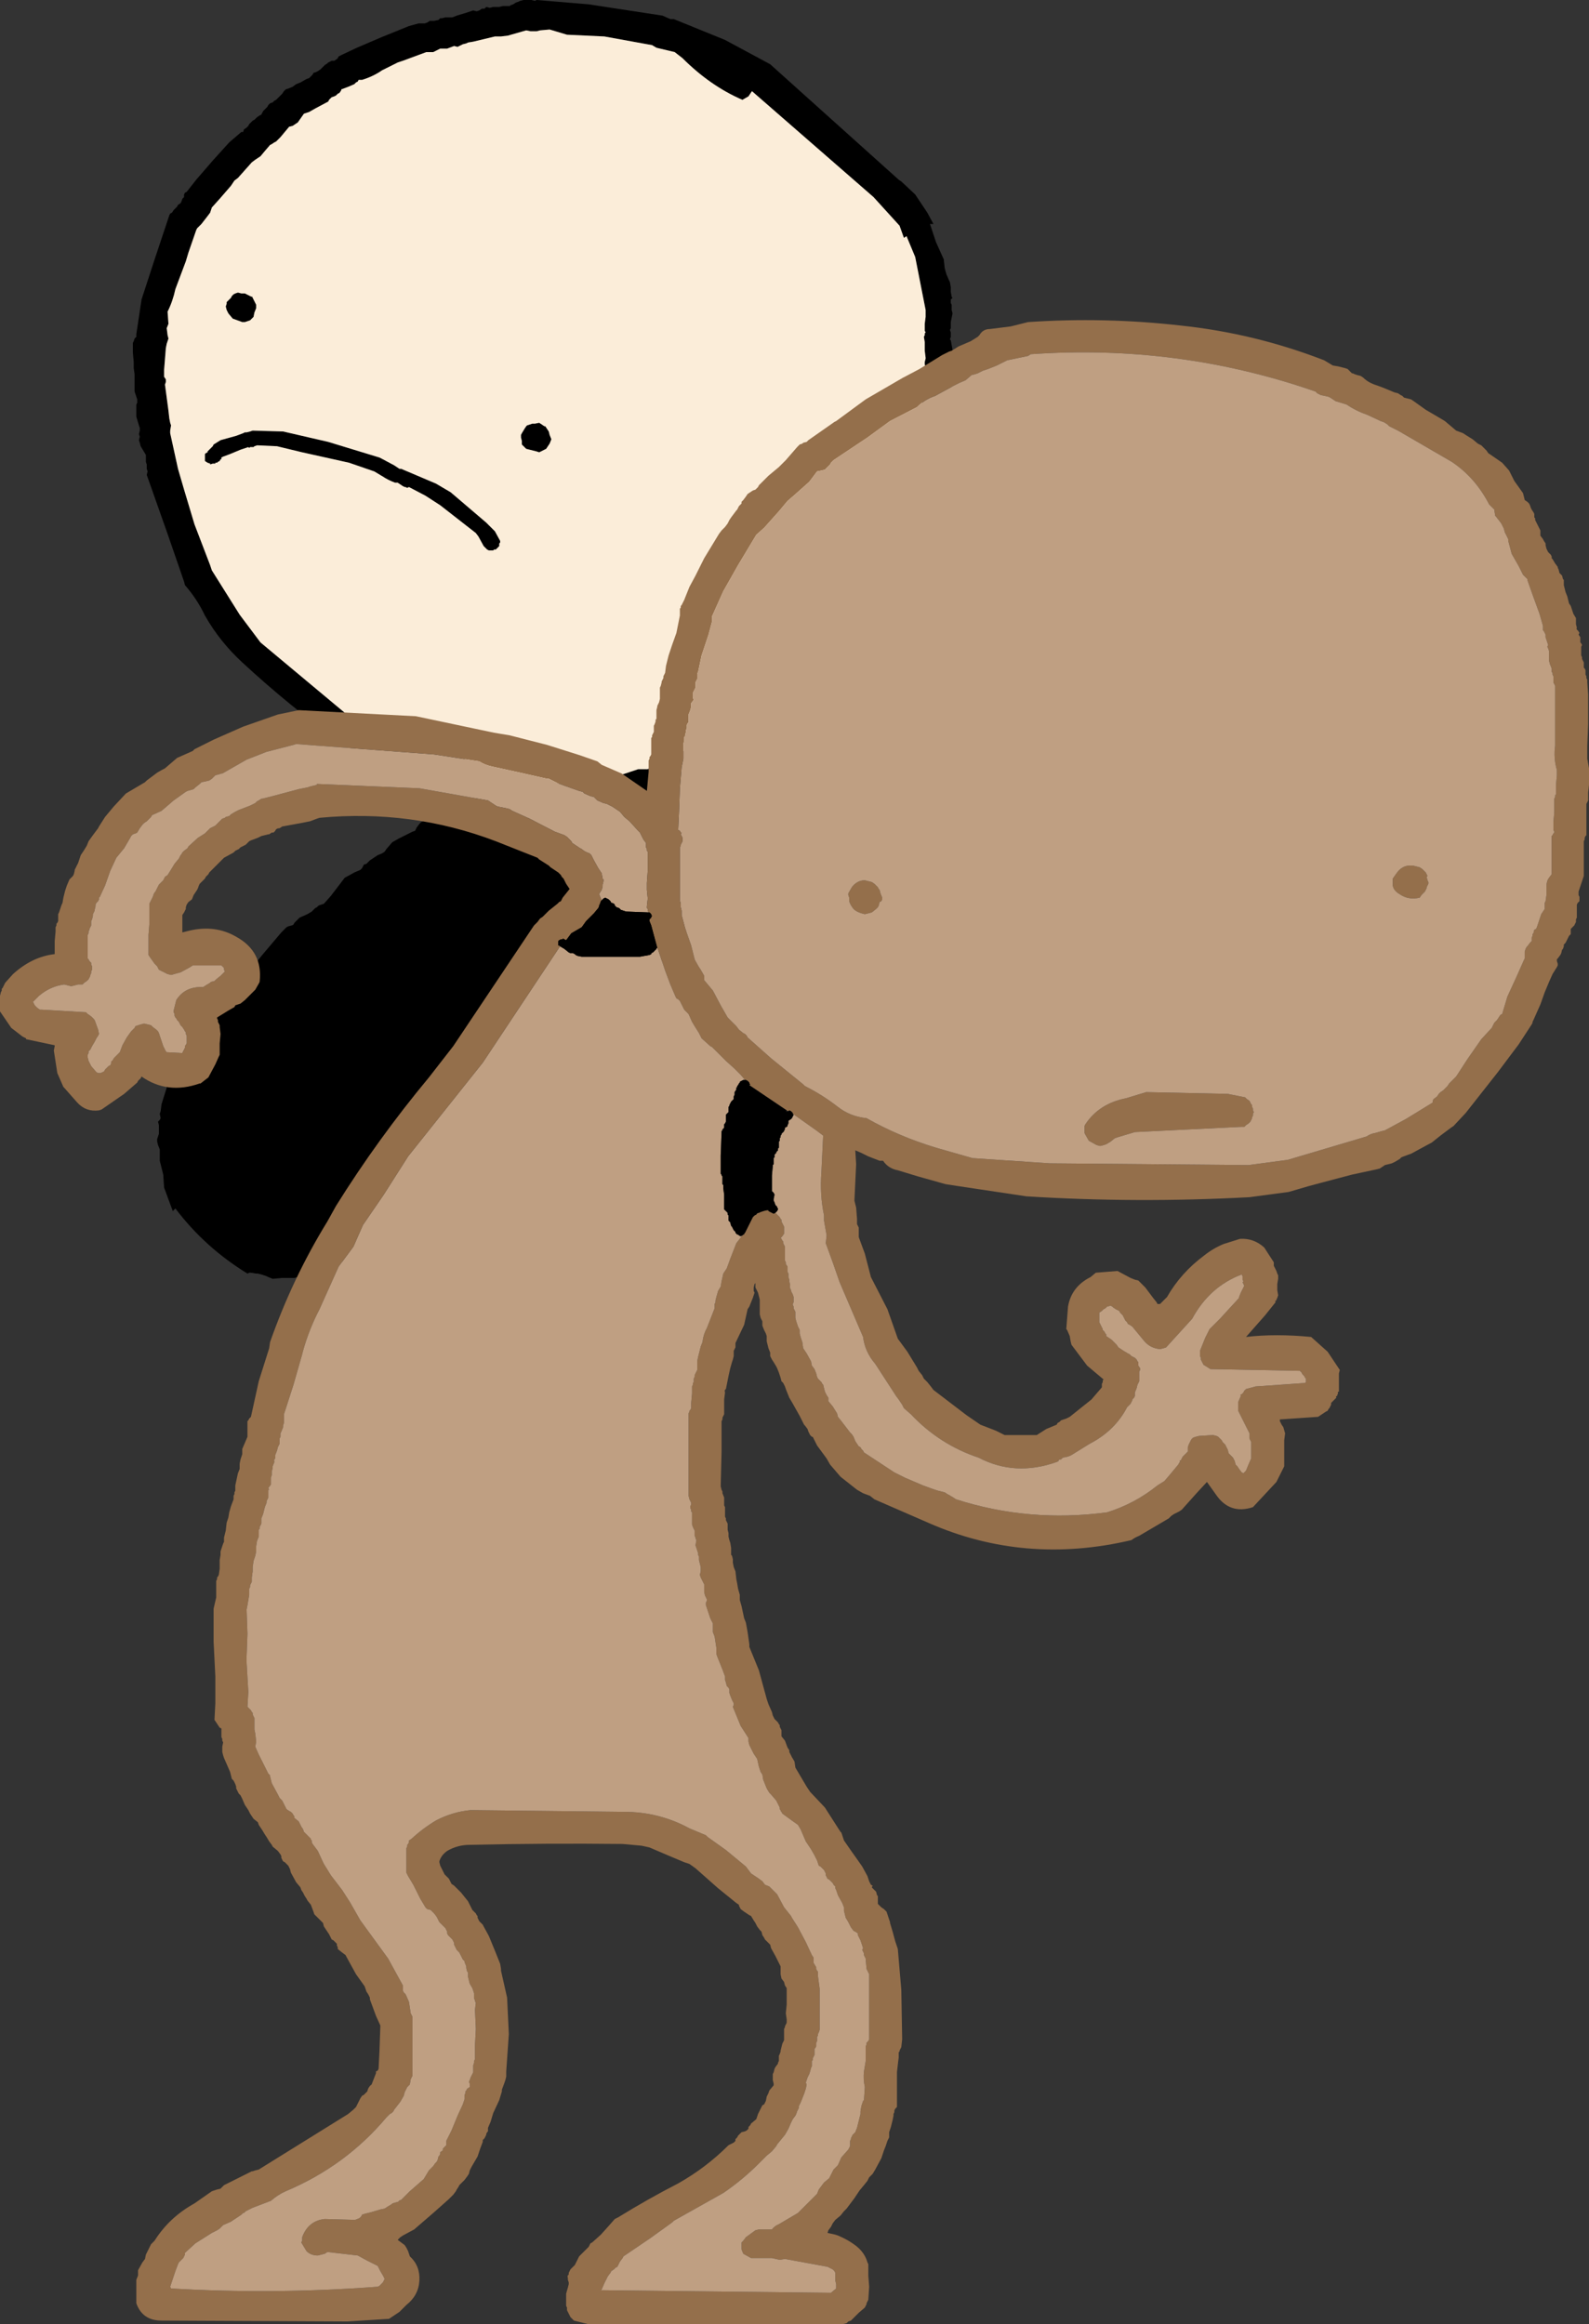
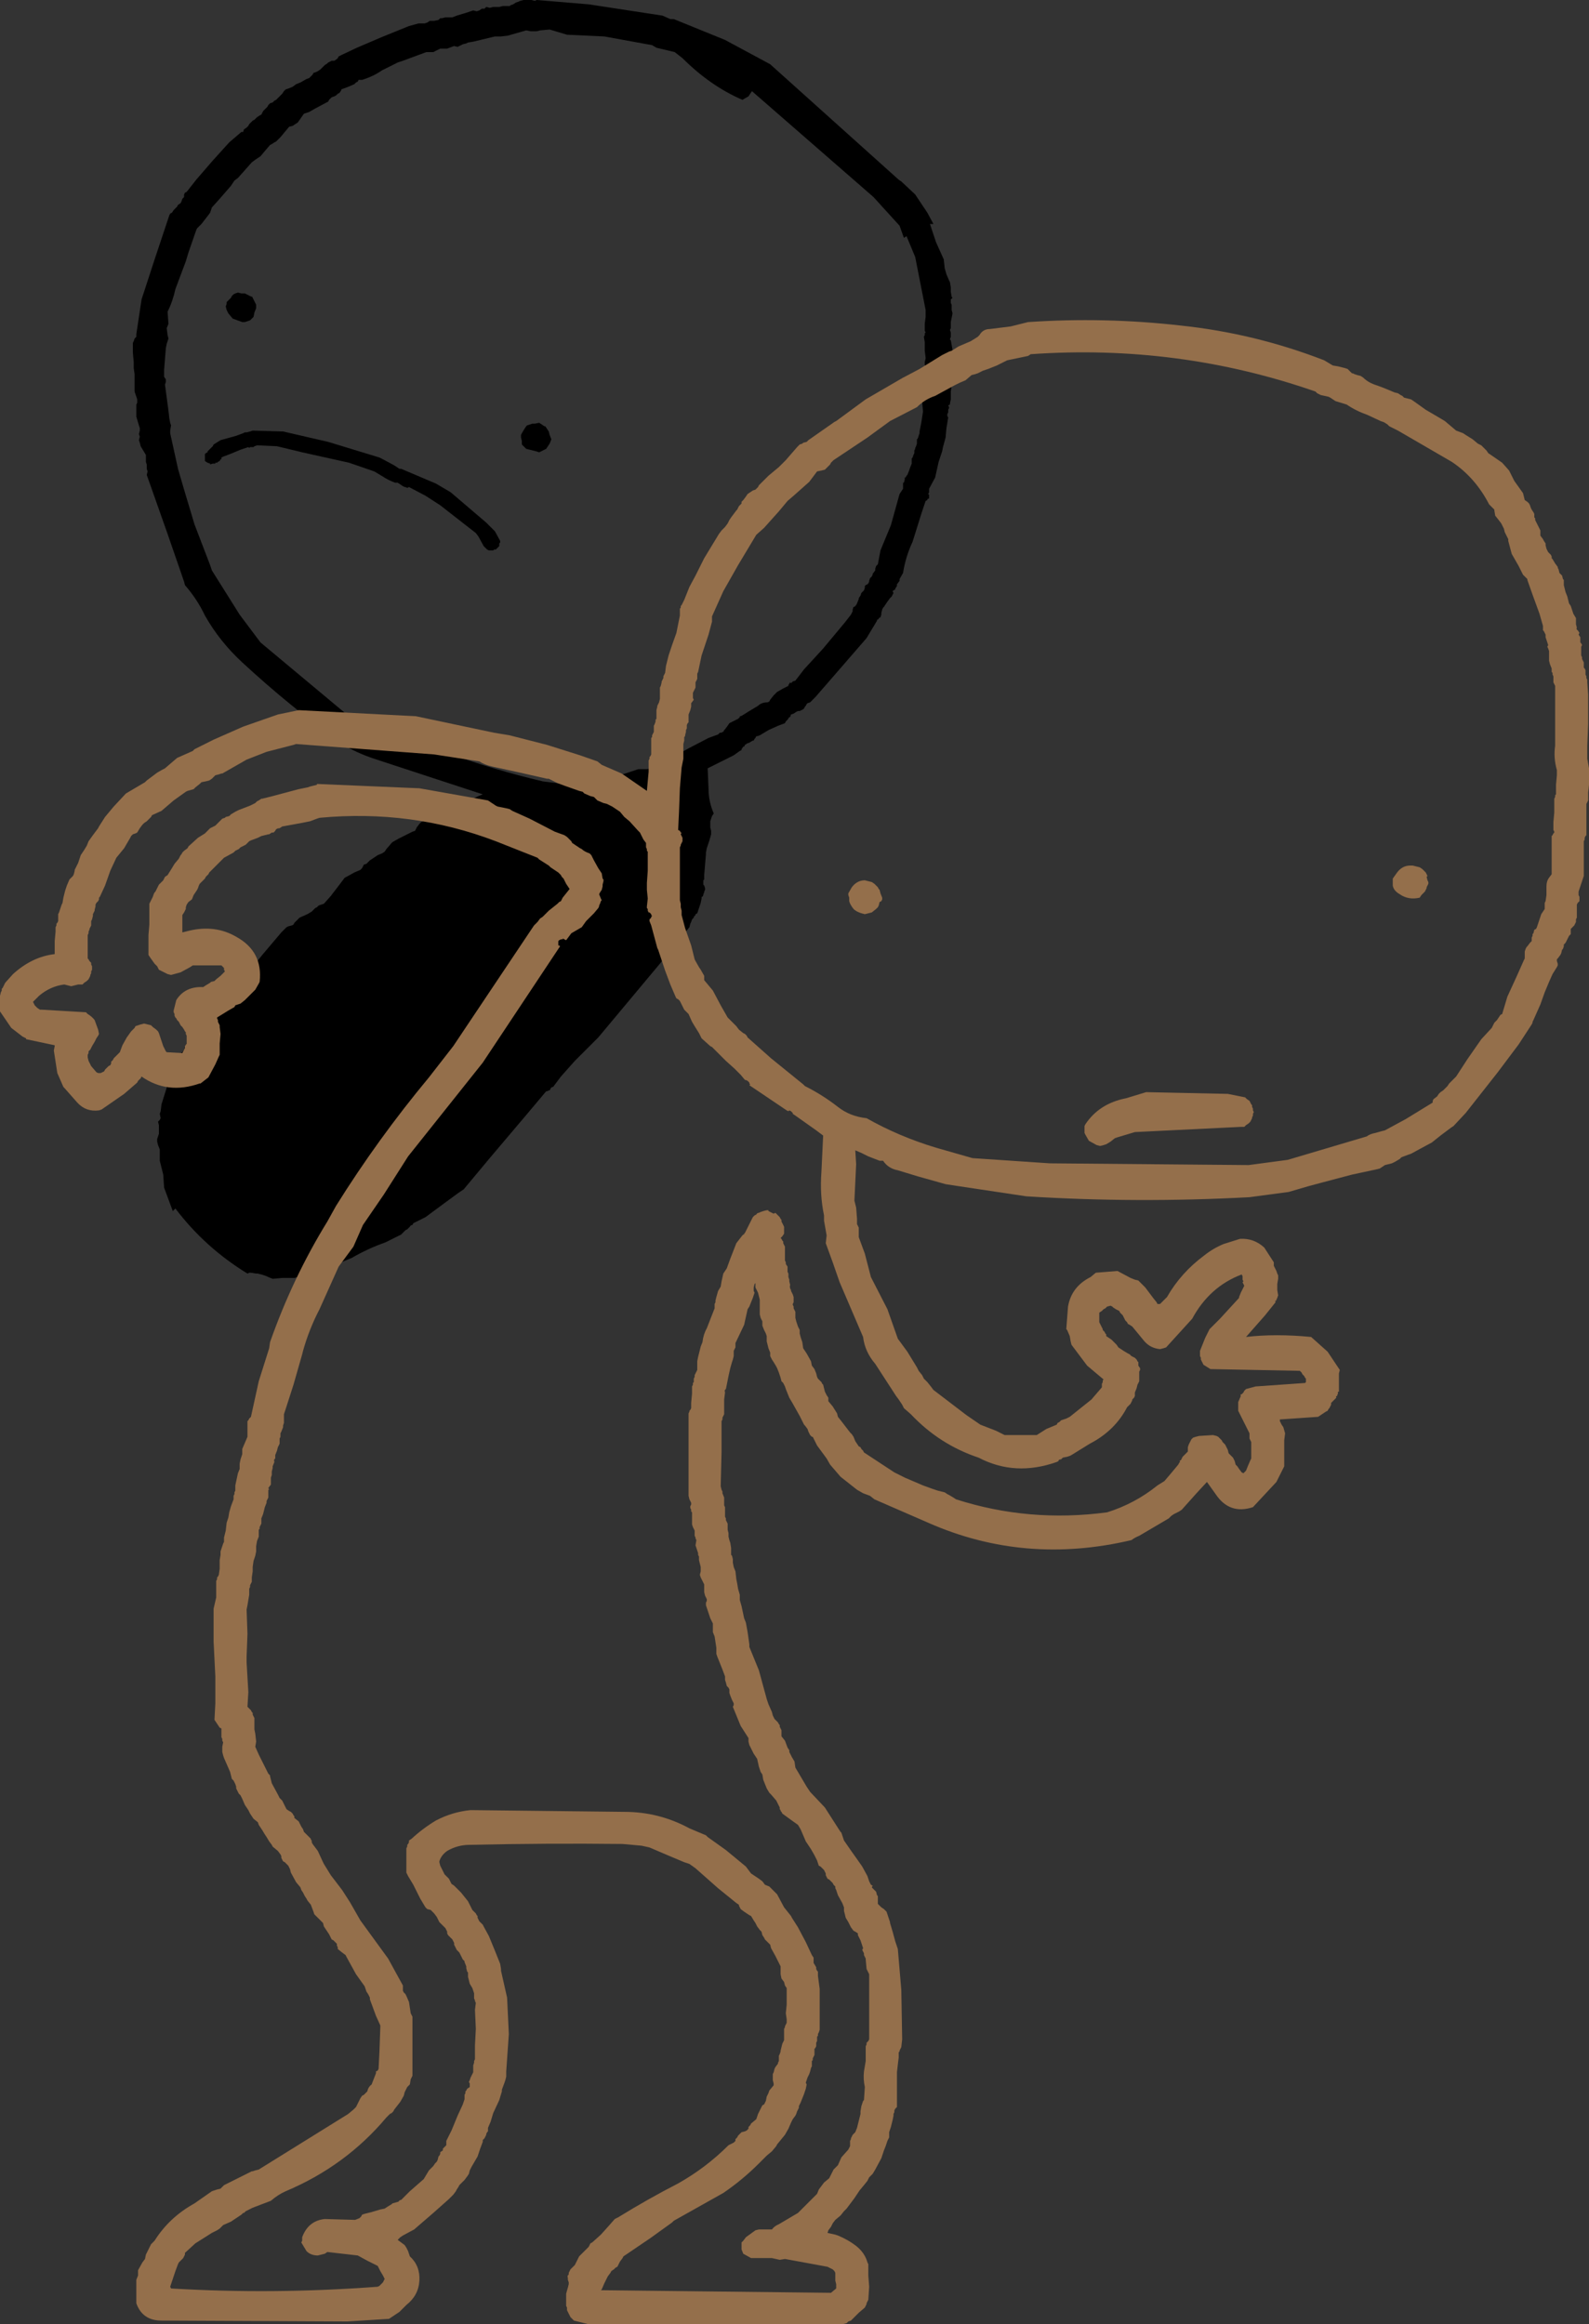
<svg xmlns="http://www.w3.org/2000/svg" height="133.85px" width="91.5px">
  <rect width="100%" height="100%" fill="#333333" stroke="none" />
  <g transform="matrix(1.0, 0.0, 0.0, 1.0, 15.6, 54.55)">
    <path d="M3.3 -50.95 L3.5 -51.05 3.65 -51.05 3.8 -51.15 3.85 -51.2 3.9 -51.3 4.1 -51.4 4.95 -51.8 6.35 -52.4 7.95 -53.05 8.5 -53.2 8.65 -53.2 8.85 -53.2 9.0 -53.25 9.15 -53.35 9.25 -53.35 9.4 -53.35 9.65 -53.4 9.75 -53.5 9.85 -53.5 10.05 -53.55 10.45 -53.55 10.7 -53.65 11.2 -53.8 11.65 -53.95 11.85 -53.9 12.0 -53.95 12.15 -54.05 12.3 -54.05 12.4 -54.15 12.6 -54.1 12.8 -54.15 13.0 -54.15 13.15 -54.15 13.35 -54.2 13.75 -54.2 13.8 -54.25 13.95 -54.3 14.1 -54.4 14.25 -54.45 14.35 -54.5 14.55 -54.55 14.75 -54.55 15.0 -54.55 15.2 -54.5 15.3 -54.55 18.3 -54.3 22.55 -53.65 23.0 -53.45 23.2 -53.45 26.15 -52.25 28.75 -50.85 36.15 -44.2 36.3 -44.1 37.1 -43.35 37.8 -42.3 38.15 -41.65 37.95 -41.65 38.3 -40.6 38.75 -39.6 38.75 -39.55 38.8 -39.1 38.9 -38.75 39.05 -38.4 39.1 -38.3 39.15 -38.0 39.15 -37.75 39.2 -37.45 39.25 -37.4 39.15 -37.3 39.15 -37.1 39.2 -37.0 39.2 -36.7 39.25 -36.5 39.2 -36.25 39.15 -36.0 39.15 -35.9 39.15 -35.75 39.15 -35.65 39.1 -35.55 39.15 -35.4 39.15 -35.2 39.15 -35.15 39.1 -35.0 39.15 -34.95 39.25 -34.4 39.2 -33.9 39.15 -33.4 39.2 -33.35 39.25 -33.05 39.2 -32.85 39.2 -32.55 39.15 -32.4 39.2 -32.35 39.15 -32.0 39.15 -31.8 39.15 -31.55 39.1 -31.3 39.1 -31.25 39.0 -31.2 39.05 -31.1 39.05 -31.05 39.0 -30.95 39.0 -30.8 38.95 -30.7 38.95 -30.6 39.0 -30.5 38.9 -29.9 38.85 -29.35 38.7 -28.8 38.65 -28.55 38.45 -27.95 38.25 -27.05 37.9 -26.4 37.9 -26.25 37.9 -26.2 37.85 -26.1 37.9 -26.05 37.9 -25.85 37.8 -25.8 37.8 -25.75 37.7 -25.7 37.45 -24.95 36.95 -23.35 Q36.55 -22.5 36.4 -21.55 L36.2 -21.2 36.2 -21.1 36.05 -20.9 36.05 -20.8 35.95 -20.65 35.95 -20.6 35.85 -20.55 35.8 -20.5 35.85 -20.4 35.75 -20.2 35.65 -20.1 35.5 -19.9 35.3 -19.6 35.25 -19.55 35.2 -19.45 35.15 -19.25 35.15 -19.15 35.1 -19.0 35.0 -18.95 35.0 -18.9 34.9 -18.85 34.9 -18.8 34.3 -17.8 33.0 -16.3 31.35 -14.4 31.15 -14.2 31.1 -14.15 31.05 -14.1 30.9 -14.05 30.85 -14.0 30.8 -13.9 30.75 -13.85 30.7 -13.75 30.65 -13.7 30.45 -13.6 30.35 -13.6 30.25 -13.55 30.1 -13.45 29.95 -13.4 29.9 -13.25 29.85 -13.25 29.75 -13.1 29.7 -13.05 29.65 -13.0 29.6 -12.9 29.2 -12.75 28.65 -12.5 28.15 -12.2 28.0 -12.15 27.95 -12.15 27.9 -12.05 27.85 -12.0 27.8 -11.9 27.75 -11.9 27.5 -11.75 27.45 -11.75 27.3 -11.65 27.25 -11.55 27.2 -11.55 27.1 -11.4 27.1 -11.35 27.0 -11.3 26.65 -11.05 25.65 -10.55 25.15 -10.3 25.2 -9.1 Q25.2 -8.4 25.5 -7.7 L25.4 -7.55 25.35 -7.4 25.3 -7.25 25.3 -7.1 25.3 -6.9 25.35 -6.7 25.35 -6.5 25.25 -6.15 25.1 -5.7 25.05 -5.45 25.05 -5.35 24.95 -4.15 24.95 -4.1 24.95 -3.95 24.95 -3.9 24.9 -3.85 24.9 -3.75 24.9 -3.6 24.95 -3.55 25.0 -3.4 25.0 -3.3 24.95 -3.2 24.95 -3.15 24.9 -3.05 24.9 -3.0 24.85 -2.9 24.8 -2.9 24.8 -2.8 24.75 -2.55 24.65 -2.25 24.6 -2.1 24.55 -1.95 24.45 -1.9 24.45 -1.85 24.35 -1.75 24.35 -1.7 24.25 -1.6 24.2 -1.45 24.15 -1.35 24.1 -1.15 22.4 0.95 18.85 5.2 17.6 6.45 17.5 6.55 17.1 7.0 16.7 7.45 16.25 8.05 Q16.15 8.05 16.1 8.15 L16.05 8.25 16.0 8.25 15.9 8.3 15.85 8.3 14.8 9.55 12.6 12.15 11.1 13.95 10.8 14.15 10.05 14.7 8.9 15.55 8.3 15.85 8.2 15.9 8.15 16.0 Q8.05 16.0 8.0 16.1 L7.85 16.25 7.75 16.3 7.7 16.35 7.65 16.4 7.6 16.45 7.55 16.5 7.5 16.55 6.6 17.0 Q5.6 17.35 4.65 17.9 L2.7 18.7 2.6 18.7 2.45 18.75 2.25 18.8 2.05 18.85 1.85 18.85 1.75 18.95 1.35 19.05 0.65 19.05 0.1 19.1 -0.15 19.0 -0.25 18.95 -0.55 18.85 -0.75 18.8 -0.85 18.8 -1.15 18.75 -1.25 18.75 -1.35 18.8 Q-3.8 17.3 -5.5 15.05 L-5.65 15.2 -6.15 13.85 -6.2 13.1 -6.4 12.3 -6.4 12.1 -6.4 11.95 -6.4 11.8 -6.4 11.65 -6.5 11.4 -6.55 11.2 -6.55 11.05 -6.5 10.9 -6.45 10.75 -6.45 10.6 -6.45 10.45 -6.45 10.25 -6.5 10.05 -6.4 9.95 -6.35 9.85 -6.4 9.6 -6.35 9.45 -6.3 9.05 -6.05 8.25 -6.0 8.1 -6.0 8.0 -5.85 7.9 -5.75 7.6 -5.65 7.1 -5.6 6.95 -5.55 6.8 -5.45 6.65 -5.4 6.6 -5.35 6.5 -5.3 6.35 -5.2 6.1 -5.1 6.05 -5.0 5.9 -4.95 5.75 -4.9 5.65 -4.85 5.55 -4.8 5.4 -4.7 5.3 -4.65 5.15 -4.6 5.1 -4.45 4.8 -3.4 3.55 -2.15 2.1 -1.95 1.9 -1.85 1.85 -1.75 1.75 -1.45 1.65 -0.5 0.45 0.6 -0.85 0.8 -1.05 0.9 -1.15 1.0 -1.2 1.2 -1.25 1.3 -1.3 1.35 -1.4 1.45 -1.5 1.65 -1.7 2.1 -1.9 2.35 -2.05 2.45 -2.15 2.55 -2.25 2.65 -2.3 2.75 -2.4 3.05 -2.5 3.45 -2.95 4.1 -3.8 4.25 -4.0 4.35 -4.05 4.8 -4.3 5.15 -4.45 5.25 -4.55 5.3 -4.65 5.35 -4.75 5.5 -4.8 5.7 -5.0 6.15 -5.3 6.4 -5.4 6.55 -5.5 6.65 -5.65 6.95 -6.0 7.0 -6.05 7.35 -6.25 8.15 -6.65 8.3 -6.7 8.35 -6.8 8.4 -6.9 8.55 -7.1 8.65 -7.2 11.95 -8.7 12.2 -8.8 5.95 -10.85 Q4.9 -11.2 4.1 -11.7 1.05 -13.9 -1.65 -16.4 -2.95 -17.6 -3.8 -19.1 -4.25 -20.05 -4.95 -20.85 L-5.0 -21.05 -5.95 -23.8 -7.15 -27.2 -7.1 -27.4 -7.15 -27.55 -7.15 -27.8 -7.2 -27.95 -7.2 -28.15 -7.2 -28.35 -7.35 -28.6 -7.5 -28.85 -7.55 -29.05 -7.6 -29.2 -7.55 -29.4 -7.6 -29.55 -7.55 -29.75 -7.55 -29.9 -7.6 -30.05 -7.75 -30.55 -7.75 -30.9 -7.75 -31.25 -7.7 -31.35 -7.7 -31.55 -7.85 -32.0 -7.85 -32.4 -7.85 -32.65 -7.85 -32.85 -7.85 -33.0 -7.9 -33.35 -7.9 -33.7 -7.95 -34.25 -7.95 -34.8 -7.9 -34.9 -7.85 -35.05 -7.75 -35.15 -7.75 -35.3 -7.45 -37.3 -6.7 -39.6 -5.9 -42.0 -5.85 -42.15 -5.8 -42.25 -5.7 -42.3 -5.6 -42.45 -5.5 -42.55 -5.4 -42.65 -5.35 -42.75 -5.2 -42.85 -5.15 -42.95 -5.1 -43.1 -5.0 -43.2 -5.0 -43.35 -4.95 -43.45 -4.85 -43.5 -4.3 -44.2 -3.35 -45.3 -2.4 -46.35 -1.7 -46.95 -1.6 -46.95 -1.55 -47.1 -1.4 -47.2 -1.3 -47.3 -1.25 -47.4 -1.15 -47.5 -1.05 -47.6 -0.95 -47.65 -0.9 -47.7 -0.8 -47.8 -0.65 -47.9 -0.55 -47.95 -0.5 -48.05 -0.45 -48.15 -0.35 -48.25 -0.2 -48.4 -0.15 -48.5 -0.05 -48.6 0.1 -48.65 0.2 -48.75 0.3 -48.8 0.4 -48.9 0.5 -49.0 0.6 -49.1 0.65 -49.15 0.75 -49.3 0.85 -49.4 1.0 -49.45 1.25 -49.55 1.45 -49.7 1.7 -49.8 2.05 -50.0 2.2 -50.05 2.3 -50.15 2.4 -50.25 2.45 -50.35 2.6 -50.4 2.7 -50.45 2.85 -50.55 2.9 -50.6 3.0 -50.7 3.1 -50.8 3.25 -50.9 3.3 -50.95 M7.3 -50.95 L6.4 -50.5 Q5.9 -50.15 5.25 -49.95 L5.05 -49.95 5.0 -49.85 4.9 -49.8 4.8 -49.7 4.45 -49.55 4.05 -49.4 4.05 -49.35 3.95 -49.2 3.85 -49.15 3.75 -49.05 3.65 -49.0 3.5 -48.95 3.35 -48.8 3.3 -48.7 2.55 -48.3 2.2 -48.1 2.05 -48.05 1.9 -48.0 1.55 -47.5 1.25 -47.3 1.05 -47.25 0.55 -46.65 0.3 -46.4 0.2 -46.35 0.05 -46.25 -0.05 -46.2 -0.35 -45.85 -0.6 -45.55 -0.9 -45.35 -1.1 -45.2 -1.9 -44.3 -2.1 -44.15 -2.3 -43.85 -2.95 -43.1 -3.4 -42.6 -3.5 -42.3 -3.65 -42.1 -4.0 -41.65 -4.25 -41.4 -4.3 -41.3 -4.75 -40.0 -4.9 -39.5 -5.5 -37.9 Q-5.65 -37.2 -5.95 -36.6 L-5.9 -35.9 -6.0 -35.65 -5.95 -35.25 -5.9 -35.05 -6.0 -34.75 -6.05 -34.5 -6.15 -33.25 -6.15 -32.85 -6.05 -32.7 -6.05 -32.55 -6.1 -32.4 -5.9 -30.9 -5.85 -30.45 -5.8 -30.2 -5.75 -30.05 -5.8 -29.75 -5.8 -29.6 -5.35 -27.55 -5.0 -26.35 -4.4 -24.35 -3.5 -22.0 -3.4 -21.7 -1.8 -19.15 -1.05 -18.15 -0.6 -17.55 4.85 -13.0 10.25 -11.15 Q12.9 -10.2 15.65 -9.55 L17.2 -9.35 17.4 -9.35 17.9 -9.4 18.1 -9.5 18.3 -9.4 18.4 -9.4 18.55 -9.5 18.8 -9.65 18.9 -9.75 19.1 -9.75 19.3 -9.75 19.45 -9.8 19.55 -9.85 19.75 -9.9 19.9 -9.9 20.1 -9.95 20.25 -9.95 20.4 -10.0 20.7 -10.1 21.15 -10.25 21.3 -10.25 21.7 -10.25 21.75 -10.3 21.75 -10.25 21.9 -10.25 22.0 -10.35 22.0 -10.4 22.1 -10.5 22.4 -10.6 22.5 -10.65 22.65 -10.7 23.05 -10.9 24.05 -11.45 25.2 -12.05 25.75 -12.25 25.85 -12.35 25.95 -12.35 26.0 -12.4 26.05 -12.4 26.1 -12.5 26.15 -12.55 26.3 -12.75 26.4 -12.9 26.6 -13.0 26.9 -13.15 27.0 -13.25 27.0 -13.3 27.05 -13.3 27.15 -13.35 27.55 -13.6 28.05 -13.9 Q28.25 -14.1 28.6 -14.1 L28.7 -14.15 28.75 -14.25 28.95 -14.5 29.15 -14.7 29.5 -14.9 29.7 -15.0 29.8 -15.05 29.8 -15.1 29.9 -15.25 29.95 -15.2 30.05 -15.3 30.2 -15.35 30.7 -16.0 31.8 -17.2 33.05 -18.7 33.4 -19.15 33.45 -19.25 33.5 -19.35 33.5 -19.45 33.55 -19.6 33.6 -19.6 33.65 -19.65 33.7 -19.7 33.75 -19.8 33.85 -20.05 33.85 -20.1 33.95 -20.25 34.0 -20.4 34.1 -20.5 34.15 -20.55 34.2 -20.7 34.2 -20.8 34.25 -20.85 34.35 -20.9 34.4 -20.95 34.45 -21.05 34.45 -21.1 34.5 -21.25 34.55 -21.3 34.6 -21.35 34.65 -21.45 34.65 -21.5 34.8 -21.7 34.8 -21.8 34.85 -21.95 34.9 -22.0 34.95 -22.05 35.1 -22.85 35.7 -24.3 36.2 -26.1 36.4 -26.4 36.4 -26.5 36.4 -26.55 36.4 -26.75 36.45 -26.75 36.5 -26.95 36.5 -27.05 36.55 -27.05 36.6 -27.15 36.65 -27.2 36.75 -27.45 36.8 -27.6 36.9 -27.85 36.9 -28.1 36.9 -28.15 36.95 -28.2 37.0 -28.35 37.05 -28.45 37.05 -28.6 37.1 -28.7 37.1 -28.75 37.15 -28.85 37.2 -29.0 37.2 -29.25 37.25 -29.3 37.3 -29.45 37.35 -29.6 37.35 -29.7 37.45 -30.2 37.55 -30.85 37.5 -31.4 37.5 -31.5 37.55 -31.7 37.6 -31.85 37.65 -31.95 37.7 -32.1 37.65 -32.4 37.6 -32.6 37.65 -32.9 37.75 -33.0 37.75 -33.1 37.7 -33.45 37.65 -33.55 37.65 -33.7 37.7 -33.9 37.7 -33.95 37.65 -34.35 37.65 -34.85 37.6 -35.15 37.65 -35.25 37.65 -35.35 37.7 -35.4 37.65 -35.5 37.65 -35.9 37.7 -36.3 37.7 -36.7 37.1 -39.75 36.6 -40.95 36.45 -40.85 36.2 -41.55 34.7 -43.2 27.7 -49.3 27.5 -49.0 27.15 -48.8 Q25.3 -49.6 23.7 -51.2 L23.25 -51.55 22.2 -51.8 21.95 -51.95 19.2 -52.45 17.05 -52.55 16.05 -52.85 15.5 -52.8 15.3 -52.75 14.95 -52.75 14.7 -52.8 13.65 -52.5 13.25 -52.45 13.1 -52.45 12.9 -52.45 11.65 -52.15 11.35 -52.1 11.25 -52.05 11.05 -52.0 10.75 -51.85 10.55 -51.9 10.15 -51.75 9.75 -51.75 9.35 -51.55 8.95 -51.55 7.6 -51.05 7.3 -50.95 M-1.1 -37.45 L-1.1 -37.5 -0.95 -37.2 -0.85 -37.0 -0.85 -36.8 -0.95 -36.55 -1.0 -36.3 -1.1 -36.2 -1.2 -36.1 -1.5 -36.0 -1.65 -36.0 -2.2 -36.2 -2.45 -36.5 -2.55 -36.7 -2.6 -36.9 -2.55 -37.05 -2.55 -37.15 -2.3 -37.4 -2.25 -37.5 -2.15 -37.6 -2.05 -37.65 -1.9 -37.7 -1.7 -37.65 -1.5 -37.65 -1.1 -37.45 M2.65 -29.25 L3.3 -29.1 6.25 -28.2 6.35 -28.15 7.1 -27.75 7.4 -27.55 7.5 -27.55 9.5 -26.7 10.35 -26.2 12.4 -24.45 12.9 -23.95 13.2 -23.4 13.2 -23.3 13.15 -23.25 13.15 -23.15 13.15 -23.1 13.1 -23.05 13.05 -23.0 13.0 -22.95 12.95 -22.9 12.85 -22.9 12.8 -22.85 12.75 -22.85 12.65 -22.85 12.55 -22.85 12.45 -22.9 12.4 -22.95 12.25 -23.1 11.95 -23.65 11.8 -23.85 9.75 -25.45 8.9 -26.0 7.95 -26.5 7.85 -26.45 7.75 -26.5 7.7 -26.5 7.6 -26.55 7.3 -26.75 7.15 -26.75 Q6.75 -26.9 6.45 -27.1 L5.95 -27.4 4.5 -27.9 1.8 -28.5 0.35 -28.85 -0.75 -28.9 -0.8 -28.9 -0.95 -28.85 -1.0 -28.8 -1.2 -28.8 -1.25 -28.75 -1.3 -28.8 -1.75 -28.65 -2.35 -28.4 -2.75 -28.25 -2.85 -28.2 -2.85 -28.1 -2.9 -28.1 -2.95 -28.0 -3.05 -27.95 -3.1 -27.9 -3.2 -27.9 -3.2 -27.85 -3.3 -27.85 -3.35 -27.85 -3.5 -27.8 -3.5 -27.85 -3.65 -27.9 -3.8 -28.0 -3.8 -28.1 -3.8 -28.25 -3.8 -28.3 -3.8 -28.4 -3.75 -28.45 -3.65 -28.5 -3.65 -28.55 -3.55 -28.65 -3.4 -28.8 -3.35 -28.85 -3.3 -28.95 -2.9 -29.2 -2.0 -29.45 -1.6 -29.6 -1.5 -29.65 -1.4 -29.65 -1.2 -29.7 -1.05 -29.75 0.7 -29.7 2.65 -29.25 M16.05 -29.5 L16.15 -29.25 16.05 -29.0 15.95 -28.85 15.85 -28.7 15.75 -28.65 15.45 -28.5 15.3 -28.55 14.7 -28.7 14.45 -28.95 14.45 -29.15 14.4 -29.35 14.4 -29.5 14.45 -29.6 14.6 -29.85 14.7 -30.0 14.75 -30.05 14.9 -30.1 15.05 -30.15 15.2 -30.15 15.45 -30.2 15.75 -30.0 15.8 -30.0 16.0 -29.7 16.05 -29.5" fill="#000000" fill-rule="evenodd" stroke="none" />
-     <path d="M16.05 -29.5 L16.0 -29.7 15.8 -30.0 15.75 -30.0 15.45 -30.2 15.2 -30.15 15.05 -30.15 14.9 -30.1 14.75 -30.05 14.7 -30.0 14.6 -29.85 14.45 -29.6 14.4 -29.5 14.4 -29.35 14.45 -29.15 14.45 -28.95 14.7 -28.7 15.3 -28.55 15.45 -28.5 15.75 -28.65 15.85 -28.7 15.95 -28.85 16.05 -29.0 16.15 -29.25 16.05 -29.5 M2.65 -29.25 L0.7 -29.7 -1.05 -29.75 -1.2 -29.7 -1.4 -29.65 -1.5 -29.65 -1.6 -29.6 -2.0 -29.45 -2.9 -29.2 -3.3 -28.95 -3.35 -28.85 -3.4 -28.8 -3.55 -28.65 -3.65 -28.55 -3.65 -28.5 -3.75 -28.45 -3.8 -28.4 -3.8 -28.3 -3.8 -28.25 -3.8 -28.1 -3.8 -28.0 -3.65 -27.9 -3.5 -27.85 -3.5 -27.8 -3.35 -27.85 -3.3 -27.85 -3.2 -27.85 -3.2 -27.9 -3.1 -27.9 -3.05 -27.95 -2.95 -28.0 -2.9 -28.1 -2.85 -28.1 -2.85 -28.2 -2.75 -28.25 -2.35 -28.4 -1.75 -28.65 -1.3 -28.8 -1.25 -28.75 -1.2 -28.8 -1.0 -28.8 -0.95 -28.85 -0.8 -28.9 -0.75 -28.9 0.35 -28.85 1.8 -28.5 4.5 -27.9 5.95 -27.4 6.45 -27.1 Q6.75 -26.9 7.15 -26.75 L7.3 -26.75 7.6 -26.55 7.7 -26.5 7.75 -26.5 7.85 -26.45 7.95 -26.5 8.9 -26.0 9.75 -25.45 11.8 -23.85 11.95 -23.65 12.25 -23.1 12.4 -22.95 12.45 -22.9 12.55 -22.85 12.65 -22.85 12.75 -22.85 12.8 -22.85 12.85 -22.9 12.95 -22.9 13.0 -22.95 13.05 -23.0 13.1 -23.05 13.15 -23.1 13.15 -23.15 13.15 -23.25 13.2 -23.3 13.2 -23.4 12.9 -23.95 12.4 -24.45 10.35 -26.2 9.5 -26.7 7.5 -27.55 7.4 -27.55 7.1 -27.75 6.35 -28.15 6.25 -28.2 3.3 -29.1 2.65 -29.25 M-1.1 -37.45 L-1.5 -37.65 -1.7 -37.65 -1.9 -37.7 -2.05 -37.65 -2.15 -37.6 -2.25 -37.5 -2.3 -37.4 -2.55 -37.15 -2.55 -37.05 -2.6 -36.9 -2.55 -36.7 -2.45 -36.5 -2.2 -36.2 -1.65 -36.0 -1.5 -36.0 -1.2 -36.1 -1.1 -36.2 -1.0 -36.3 -0.95 -36.55 -0.85 -36.8 -0.85 -37.0 -0.95 -37.2 -1.1 -37.5 -1.1 -37.45 M7.3 -50.95 L7.6 -51.05 8.95 -51.55 9.35 -51.55 9.75 -51.75 10.15 -51.75 10.55 -51.9 10.75 -51.85 11.05 -52.0 11.25 -52.05 11.35 -52.1 11.65 -52.15 12.9 -52.45 13.1 -52.45 13.25 -52.45 13.65 -52.5 14.7 -52.8 14.95 -52.75 15.3 -52.75 15.5 -52.8 16.05 -52.85 17.05 -52.55 19.2 -52.45 21.95 -51.95 22.2 -51.8 23.25 -51.55 23.7 -51.2 Q25.3 -49.6 27.15 -48.8 L27.5 -49.0 27.7 -49.3 34.7 -43.2 36.2 -41.55 36.45 -40.85 36.6 -40.95 37.1 -39.75 37.7 -36.7 37.7 -36.3 37.65 -35.9 37.65 -35.5 37.7 -35.4 37.65 -35.35 37.65 -35.25 37.6 -35.15 37.65 -34.85 37.65 -34.35 37.7 -33.95 37.7 -33.9 37.65 -33.7 37.65 -33.55 37.7 -33.45 37.75 -33.1 37.75 -33.0 37.65 -32.9 37.6 -32.6 37.65 -32.4 37.7 -32.1 37.65 -31.95 37.6 -31.85 37.55 -31.7 37.5 -31.5 37.5 -31.4 37.55 -30.85 37.45 -30.2 37.35 -29.7 37.35 -29.6 37.3 -29.45 37.25 -29.3 37.2 -29.25 37.2 -29.0 37.15 -28.85 37.1 -28.75 37.1 -28.7 37.05 -28.6 37.05 -28.45 37.0 -28.35 36.95 -28.2 36.9 -28.15 36.9 -28.1 36.9 -27.85 36.8 -27.6 36.75 -27.45 36.65 -27.2 36.6 -27.15 36.55 -27.05 36.5 -27.05 36.5 -26.95 36.45 -26.75 36.4 -26.75 36.4 -26.55 36.4 -26.5 36.4 -26.4 36.2 -26.1 35.7 -24.3 35.1 -22.85 34.95 -22.05 34.9 -22.0 34.85 -21.95 34.8 -21.8 34.8 -21.7 34.65 -21.5 34.65 -21.45 34.6 -21.35 34.55 -21.3 34.5 -21.25 34.45 -21.1 34.45 -21.05 34.4 -20.95 34.35 -20.9 34.25 -20.85 34.2 -20.8 34.2 -20.7 34.15 -20.55 34.1 -20.5 34.0 -20.4 33.95 -20.25 33.85 -20.1 33.85 -20.05 33.75 -19.8 33.7 -19.7 33.65 -19.65 33.6 -19.6 33.55 -19.6 33.5 -19.45 33.5 -19.35 33.45 -19.25 33.4 -19.15 33.05 -18.7 31.8 -17.2 30.7 -16.0 30.2 -15.35 30.05 -15.3 29.95 -15.2 29.9 -15.25 29.8 -15.1 29.8 -15.05 29.7 -15.0 29.5 -14.9 29.15 -14.7 28.95 -14.5 28.75 -14.25 28.7 -14.15 28.6 -14.1 Q28.25 -14.1 28.05 -13.9 L27.55 -13.6 27.15 -13.35 27.05 -13.3 27.0 -13.3 27.0 -13.25 26.9 -13.15 26.6 -13.0 26.4 -12.9 26.3 -12.75 26.15 -12.55 26.1 -12.5 26.05 -12.4 26.0 -12.4 25.95 -12.35 25.85 -12.35 25.75 -12.25 25.2 -12.05 24.05 -11.45 23.05 -10.9 22.65 -10.7 22.5 -10.65 22.4 -10.6 22.1 -10.5 22.0 -10.4 22.0 -10.35 21.9 -10.25 21.75 -10.25 21.75 -10.3 21.7 -10.25 21.3 -10.25 21.15 -10.25 20.7 -10.1 20.4 -10.0 20.25 -9.95 20.1 -9.95 19.9 -9.9 19.75 -9.9 19.55 -9.85 19.45 -9.8 19.3 -9.75 19.1 -9.75 18.9 -9.75 18.8 -9.65 18.55 -9.5 18.4 -9.4 18.3 -9.4 18.1 -9.5 17.9 -9.4 17.4 -9.35 17.2 -9.35 15.65 -9.55 Q12.9 -10.2 10.25 -11.15 L4.85 -13.0 -0.6 -17.55 -1.05 -18.15 -1.8 -19.15 -3.4 -21.7 -3.5 -22.0 -4.4 -24.35 -5.0 -26.35 -5.35 -27.55 -5.8 -29.6 -5.8 -29.75 -5.75 -30.05 -5.8 -30.2 -5.85 -30.45 -5.9 -30.9 -6.1 -32.4 -6.05 -32.55 -6.05 -32.7 -6.15 -32.85 -6.15 -33.25 -6.05 -34.5 -6.0 -34.75 -5.9 -35.05 -5.95 -35.25 -6.0 -35.65 -5.9 -35.9 -5.95 -36.6 Q-5.65 -37.2 -5.5 -37.9 L-4.9 -39.5 -4.75 -40.0 -4.3 -41.3 -4.25 -41.4 -4.0 -41.65 -3.65 -42.1 -3.5 -42.3 -3.4 -42.6 -2.95 -43.1 -2.3 -43.85 -2.1 -44.15 -1.9 -44.3 -1.1 -45.2 -0.9 -45.35 -0.6 -45.55 -0.35 -45.85 -0.05 -46.2 0.05 -46.25 0.2 -46.35 0.3 -46.4 0.55 -46.65 1.05 -47.25 1.25 -47.3 1.55 -47.5 1.9 -48.0 2.05 -48.05 2.2 -48.1 2.55 -48.3 3.3 -48.7 3.35 -48.8 3.5 -48.95 3.65 -49.0 3.75 -49.05 3.85 -49.15 3.95 -49.2 4.05 -49.35 4.05 -49.4 4.45 -49.55 4.8 -49.7 4.9 -49.8 5.0 -49.85 5.05 -49.95 5.25 -49.95 Q5.9 -50.15 6.4 -50.5 L7.3 -50.95" fill="#fbedd9" fill-rule="evenodd" stroke="none" />
    <path d="M28.1 -26.6 L28.2 -26.7 28.65 -27.15 29.25 -27.65 29.65 -28.05 30.3 -28.8 30.45 -28.95 30.6 -29.0 30.65 -29.05 30.85 -29.1 30.95 -29.2 32.45 -30.25 32.55 -30.3 34.25 -31.55 36.4 -32.8 36.5 -32.85 37.35 -33.3 38.0 -33.7 38.65 -34.1 39.05 -34.3 39.2 -34.35 39.6 -34.6 39.95 -34.75 40.3 -34.9 40.7 -35.15 40.8 -35.25 Q41.0 -35.6 41.4 -35.6 L42.6 -35.75 43.4 -35.95 43.6 -36.0 Q48.0 -36.3 52.4 -35.8 56.65 -35.35 60.65 -33.8 L61.15 -33.5 61.45 -33.45 61.85 -33.35 62.0 -33.3 62.1 -33.2 62.2 -33.1 62.25 -33.05 62.3 -33.05 62.4 -33.0 62.55 -32.95 62.75 -32.9 62.9 -32.8 Q63.2 -32.5 63.7 -32.35 L64.1 -32.2 64.7 -31.95 64.9 -31.9 65.05 -31.8 65.15 -31.75 65.25 -31.65 65.45 -31.6 65.65 -31.55 65.8 -31.45 66.5 -30.95 67.35 -30.45 67.6 -30.3 68.25 -29.75 68.65 -29.6 68.8 -29.5 69.2 -29.25 69.5 -29.0 69.7 -28.9 70.0 -28.6 70.1 -28.45 70.25 -28.35 70.9 -27.9 71.3 -27.45 71.6 -26.85 72.1 -26.15 72.2 -25.75 72.35 -25.65 72.45 -25.55 72.5 -25.45 72.55 -25.3 72.6 -25.2 72.7 -25.05 72.75 -24.95 72.75 -24.75 72.8 -24.7 72.8 -24.6 72.85 -24.5 72.95 -24.3 73.0 -24.2 73.05 -24.1 73.1 -24.0 73.1 -23.9 73.1 -23.8 73.1 -23.7 73.25 -23.5 73.3 -23.4 73.4 -23.25 73.4 -23.15 73.45 -22.95 73.5 -22.85 73.55 -22.75 73.65 -22.65 73.7 -22.6 73.75 -22.5 73.75 -22.4 73.8 -22.35 73.95 -22.1 74.1 -21.9 74.1 -21.85 74.15 -21.75 74.2 -21.55 74.35 -21.4 74.4 -21.2 74.45 -21.15 74.45 -21.05 74.45 -20.95 74.45 -20.85 74.55 -20.45 74.65 -20.2 74.75 -19.8 74.85 -19.65 75.0 -19.2 75.15 -18.95 75.15 -18.85 75.15 -18.75 75.15 -18.65 75.15 -18.6 75.2 -18.4 Q75.15 -18.3 75.25 -18.25 L75.35 -18.1 75.3 -18.0 75.4 -17.85 75.4 -17.75 75.4 -17.65 75.4 -17.55 75.45 -17.5 75.5 -17.4 75.45 -17.3 75.45 -17.2 75.45 -17.15 75.45 -17.05 75.45 -16.95 75.45 -16.85 75.45 -16.8 75.5 -16.7 75.5 -16.6 75.55 -16.5 75.6 -16.4 75.6 -16.3 75.6 -16.2 75.6 -16.1 75.65 -16.05 75.7 -15.95 75.7 -15.85 75.7 -15.8 75.7 -15.7 75.75 -15.6 75.75 -15.5 75.8 -15.4 75.8 -15.35 75.8 -15.25 75.85 -14.55 75.85 -13.85 75.85 -12.85 75.8 -11.6 75.8 -10.95 75.8 -10.85 75.9 -10.3 75.9 -10.1 75.9 -9.7 75.9 -9.35 75.85 -8.9 75.85 -8.45 75.8 -8.35 75.75 -8.25 75.75 -8.15 75.75 -8.05 75.75 -7.85 75.75 -7.65 75.75 -7.45 75.75 -7.2 75.75 -7.0 75.75 -6.75 75.75 -6.45 75.7 -6.4 75.65 -6.3 75.65 -6.2 75.6 -6.1 75.6 -6.0 75.6 -5.9 75.6 -5.5 75.6 -5.15 75.6 -4.75 75.6 -4.1 75.4 -3.5 75.3 -3.2 75.3 -3.1 75.3 -3.0 75.35 -2.9 75.35 -2.8 75.35 -2.7 75.35 -2.65 75.25 -2.55 75.2 -2.45 75.2 -2.35 75.2 -2.25 75.2 -2.1 75.2 -2.0 75.2 -1.9 75.2 -1.8 75.2 -1.7 75.15 -1.6 75.15 -1.5 75.15 -1.45 75.1 -1.35 75.05 -1.25 74.95 -1.15 74.85 -1.05 74.85 -1.0 74.85 -0.9 74.85 -0.8 74.85 -0.75 74.75 -0.65 74.65 -0.45 74.6 -0.35 74.55 -0.25 74.45 -0.15 74.45 -0.05 74.4 0.1 74.35 0.15 74.3 0.35 74.25 0.45 74.1 0.65 74.05 0.7 74.05 0.8 74.1 0.95 74.1 1.05 74.05 1.15 73.8 1.55 73.6 2.0 73.35 2.6 73.1 3.3 72.7 4.2 72.65 4.3 72.65 4.35 72.6 4.45 71.85 5.6 70.65 7.2 68.8 9.55 68.1 10.3 67.95 10.4 67.35 10.85 66.85 11.25 66.2 11.6 65.65 11.9 65.5 11.95 65.1 12.1 65.0 12.2 64.75 12.35 64.55 12.45 64.15 12.55 64.0 12.65 63.85 12.75 63.65 12.8 62.25 13.1 60.55 13.55 59.8 13.75 58.6 14.1 56.35 14.4 Q49.85 14.75 43.5 14.35 L39.5 13.75 38.85 13.65 37.25 13.2 36.1 12.85 Q35.55 12.75 35.25 12.3 L35.05 12.3 34.4 12.05 34.0 11.85 33.65 11.7 33.7 12.5 33.6 14.6 33.7 15.0 33.75 15.65 33.75 15.95 33.85 16.15 33.85 16.45 33.85 16.7 34.2 17.65 34.55 19.0 35.5 20.85 36.1 22.55 36.65 23.3 37.2 24.2 37.3 24.4 37.5 24.65 37.6 24.85 37.8 25.05 38.0 25.3 38.15 25.5 40.05 26.95 40.85 27.5 41.75 27.85 42.25 28.1 44.1 28.1 44.65 27.75 45.25 27.5 45.3 27.4 45.4 27.35 45.5 27.25 45.65 27.2 45.8 27.15 46.0 27.05 47.25 26.05 47.85 25.35 47.85 25.25 47.85 25.15 47.9 25.05 47.9 24.95 47.95 24.9 47.0 24.1 46.1 22.9 46.05 22.7 46.0 22.4 45.85 22.05 45.8 22.0 45.9 20.7 Q46.1 19.55 47.2 19.0 L47.5 18.75 48.75 18.65 49.5 19.05 49.75 19.15 49.95 19.2 50.35 19.6 50.8 20.2 51.0 20.45 51.05 20.55 51.1 20.55 51.2 20.55 51.3 20.45 51.4 20.35 51.5 20.25 51.6 20.15 Q52.4 18.75 53.75 17.75 54.25 17.35 54.85 17.1 L55.8 16.8 Q56.6 16.75 57.2 17.3 L57.75 18.15 57.75 18.25 57.75 18.35 57.8 18.45 57.85 18.55 57.9 18.65 57.95 18.8 58.0 18.9 58.0 19.1 57.95 19.4 57.95 19.75 58.0 20.05 57.95 20.2 57.9 20.3 57.9 20.35 Q57.8 20.35 57.85 20.45 L57.25 21.2 56.15 22.45 Q57.85 22.25 59.9 22.45 L60.85 23.3 61.55 24.35 61.5 24.55 61.5 24.95 61.5 25.4 61.5 25.6 Q61.4 25.6 61.45 25.7 L61.4 25.8 61.4 25.85 Q61.3 25.85 61.35 25.95 L61.25 26.05 61.15 26.15 61.05 26.25 61.05 26.35 61.0 26.45 60.95 26.55 60.9 26.6 60.85 26.7 60.75 26.75 60.6 26.85 60.45 26.95 60.3 27.05 58.1 27.2 58.1 27.3 58.2 27.5 58.3 27.65 58.4 28.0 58.35 28.4 58.35 29.15 58.35 29.9 57.9 30.8 56.55 32.25 Q55.2 32.7 54.4 31.5 L53.9 30.8 53.3 31.45 52.45 32.4 52.3 32.5 52.0 32.65 51.85 32.75 51.8 32.8 51.7 32.9 50.0 33.9 Q49.75 34.0 49.55 34.15 43.4 35.6 37.85 33.15 L34.75 31.8 34.5 31.6 34.1 31.45 33.75 31.25 32.8 30.5 32.2 29.8 32.0 29.45 31.45 28.7 31.4 28.6 31.3 28.4 31.2 28.2 31.15 28.2 31.05 28.1 31.0 28.0 30.95 27.9 30.9 27.75 30.75 27.55 30.7 27.5 30.45 27.0 30.0 26.2 29.85 25.95 29.65 25.45 29.6 25.3 29.55 25.2 29.5 25.1 29.4 25.0 29.35 24.8 29.25 24.5 29.15 24.25 29.1 24.15 28.95 23.9 28.85 23.75 28.8 23.65 28.75 23.55 28.75 23.45 28.75 23.35 28.65 23.1 28.55 22.7 28.55 22.4 28.5 22.25 28.4 22.05 28.3 21.8 28.3 21.7 28.3 21.6 28.3 21.55 28.25 21.45 28.2 21.35 28.15 21.15 28.15 21.05 28.15 20.95 28.15 20.8 28.15 20.6 28.15 20.3 28.05 19.9 27.9 19.6 27.9 19.5 27.9 19.4 27.9 19.35 27.85 19.4 27.8 19.6 27.8 19.7 27.8 19.8 27.85 19.9 27.75 20.2 27.55 20.7 27.45 20.85 27.25 21.75 26.75 22.8 26.75 22.9 26.75 23.0 26.75 23.05 26.7 23.15 26.65 23.25 26.65 23.35 26.65 23.45 26.65 23.55 26.6 23.75 26.55 23.9 26.45 24.25 26.35 24.7 26.2 25.45 Q26.1 25.5 26.15 25.65 L26.1 26.05 26.1 26.7 26.1 26.9 26.05 27.0 26.0 27.1 26.0 27.2 25.95 27.3 25.95 29.05 25.9 31.05 25.95 31.25 26.0 31.35 26.0 31.45 26.1 31.7 26.1 31.8 26.1 31.9 26.1 32.0 26.1 32.05 26.1 32.15 26.15 32.25 26.15 32.35 26.15 32.45 26.15 32.55 26.15 32.65 26.15 32.75 26.15 32.8 26.2 32.9 26.2 33.0 26.3 33.2 26.3 33.3 26.3 33.4 26.3 33.5 26.3 33.55 26.35 33.75 26.35 33.95 26.4 34.15 26.45 34.3 26.5 34.6 26.5 35.0 26.55 35.05 26.6 35.25 26.6 35.45 26.65 35.7 26.75 35.95 26.8 36.4 26.85 36.65 26.9 36.95 27.0 37.3 27.0 37.6 27.1 37.95 27.25 38.65 27.35 38.9 27.45 39.45 27.55 40.15 27.55 40.3 28.1 41.65 28.55 43.3 28.65 43.6 28.85 44.05 28.9 44.25 28.95 44.35 29.0 44.45 29.1 44.55 29.2 44.65 29.25 44.75 29.3 44.8 29.3 44.9 29.4 45.1 29.4 45.15 29.4 45.25 29.4 45.35 29.4 45.45 29.6 45.7 29.75 46.1 29.85 46.25 29.85 46.35 29.9 46.45 30.0 46.65 30.15 46.9 30.2 47.25 30.85 48.35 31.05 48.65 31.9 49.55 32.7 50.8 32.8 50.95 32.85 51.0 33.0 51.45 33.45 52.1 33.7 52.45 34.05 52.95 34.35 53.5 34.45 53.8 34.5 53.9 34.55 54.0 34.65 54.05 34.6 54.15 34.7 54.25 34.85 54.4 34.9 54.6 34.95 54.65 34.95 54.8 34.95 54.9 34.95 55.0 34.95 55.1 35.05 55.2 35.15 55.3 35.3 55.4 35.45 55.55 35.55 55.85 35.65 56.15 35.65 56.2 35.8 56.7 35.95 57.25 36.1 57.7 36.3 60.05 36.35 62.9 36.3 63.35 36.25 63.45 36.2 63.55 36.2 63.6 36.15 63.65 36.15 63.95 36.1 64.35 36.05 64.8 36.05 65.35 36.05 66.2 36.05 66.8 35.95 66.9 35.9 67.0 35.9 67.1 35.85 67.2 35.85 67.3 35.8 67.55 35.7 67.95 35.6 68.25 35.6 68.35 35.6 68.45 35.6 68.55 35.5 68.75 35.4 69.05 35.3 69.3 35.15 69.75 34.8 70.4 34.65 70.65 34.55 70.75 34.45 70.85 34.35 71.05 34.15 71.3 33.9 71.6 33.6 72.05 33.15 72.65 33.0 72.8 32.8 73.05 32.5 73.3 32.35 73.5 32.25 73.7 32.1 73.9 32.05 74.05 32.5 74.15 32.65 74.2 Q33.25 74.45 33.7 74.8 34.2 75.2 34.35 75.75 L34.4 75.85 34.4 75.9 34.4 76.5 34.45 77.15 34.4 77.9 34.35 78.0 34.3 78.1 34.3 78.15 34.25 78.25 34.2 78.35 33.85 78.65 33.5 79.0 33.45 79.05 33.4 79.1 33.25 79.15 33.15 79.25 32.95 79.3 18.25 79.3 17.45 79.1 17.35 79.0 17.25 78.9 17.2 78.8 17.15 78.7 17.05 78.5 17.05 78.4 17.05 78.35 17.0 78.25 17.0 78.15 17.0 77.95 17.0 77.7 17.0 77.55 17.1 77.2 17.15 77.0 17.15 76.9 17.1 76.75 17.1 76.65 Q17.05 76.5 17.15 76.45 L17.15 76.35 17.25 76.15 17.3 76.1 17.4 76.0 17.5 75.9 17.55 75.8 17.6 75.7 17.65 75.6 17.7 75.5 17.75 75.4 17.8 75.35 18.0 75.15 18.1 75.05 18.3 74.85 18.35 74.75 18.4 74.65 18.5 74.6 19.0 74.15 19.45 73.65 19.8 73.25 20.0 73.15 Q21.7 72.1 23.45 71.2 25.05 70.3 26.35 69.0 L26.55 68.9 26.65 68.85 26.75 68.75 26.75 68.65 26.85 68.55 26.9 68.45 27.0 68.35 27.1 68.25 27.3 68.2 27.4 68.15 27.5 68.05 27.5 67.95 27.6 67.85 27.65 67.75 27.95 67.5 28.05 67.2 28.25 66.8 28.3 66.7 28.4 66.65 28.45 66.55 28.5 66.45 28.55 66.2 28.65 66.0 28.7 65.85 28.95 65.55 28.95 65.45 28.9 65.25 28.9 65.15 28.9 65.1 28.9 65.0 28.9 64.9 28.95 64.8 29.0 64.6 29.05 64.5 29.2 64.3 29.2 64.25 29.25 64.15 29.25 64.05 29.25 63.95 29.25 63.85 29.3 63.75 29.35 63.6 29.35 63.55 29.4 63.35 29.45 63.15 29.55 62.95 29.55 62.9 29.55 62.75 29.55 62.65 29.55 62.55 29.55 62.4 29.55 62.3 29.6 62.2 29.6 62.15 29.65 62.05 29.7 61.95 29.7 61.85 29.7 61.75 29.65 61.4 29.7 60.9 29.7 60.35 29.7 60.05 29.7 59.95 29.6 59.8 29.55 59.6 29.4 59.4 29.35 59.15 29.35 59.05 29.35 59.0 29.35 58.9 29.35 58.8 29.35 58.7 29.2 58.4 29.05 58.1 28.8 57.65 28.75 57.45 28.65 57.35 28.45 57.15 28.4 57.05 28.3 56.9 28.25 56.7 28.15 56.6 28.0 56.4 27.9 56.2 27.8 56.05 27.65 55.8 27.55 55.75 27.25 55.55 27.05 55.4 26.95 55.2 26.95 55.15 26.8 55.05 25.75 54.2 24.45 53.05 24.1 52.8 23.8 52.7 22.85 52.3 21.8 51.85 21.35 51.75 20.25 51.65 Q15.85 51.6 11.45 51.7 10.75 51.7 10.15 52.05 9.8 52.3 9.7 52.65 L9.7 52.7 9.75 52.9 9.8 53.0 9.9 53.2 9.95 53.3 10.0 53.4 10.1 53.5 10.25 53.65 10.3 53.75 10.4 53.95 10.55 54.05 10.95 54.45 11.35 54.95 11.6 55.45 11.7 55.55 11.8 55.65 11.85 55.75 11.9 55.8 11.9 55.9 11.95 56.0 12.0 56.1 12.1 56.2 12.2 56.3 12.25 56.4 12.55 56.95 12.9 57.8 13.2 58.55 13.25 58.85 13.25 58.95 13.6 60.5 13.7 62.6 13.55 64.75 13.55 64.85 13.55 65.05 13.5 65.25 13.45 65.4 13.3 65.8 13.3 65.9 13.15 66.4 12.8 67.15 12.65 67.65 12.5 68.0 12.5 68.1 12.5 68.2 12.45 68.25 12.4 68.35 12.4 68.4 12.35 68.5 12.3 68.6 12.2 68.7 12.2 68.8 12.05 69.2 11.9 69.65 11.55 70.25 11.5 70.35 11.45 70.45 11.4 70.65 11.3 70.8 11.15 71.0 10.85 71.3 10.8 71.4 10.7 71.55 10.65 71.65 10.5 71.85 10.3 72.05 10.25 72.1 9.35 72.9 8.25 73.85 7.6 74.2 7.45 74.3 7.35 74.4 7.3 74.45 7.7 74.75 7.8 74.9 7.9 75.1 8.0 75.4 Q8.6 75.95 8.55 76.8 8.5 77.65 7.8 78.2 L7.4 78.6 6.8 79.0 4.4 79.15 -6.3 79.1 Q-7.4 79.1 -7.75 78.1 L-7.75 77.55 -7.75 76.75 -7.65 76.5 -7.65 76.2 -7.4 75.75 -7.25 75.55 -7.2 75.3 -6.9 74.7 -6.7 74.5 Q-5.85 73.15 -4.4 72.35 L-3.4 71.65 -3.25 71.6 -3.1 71.55 -2.9 71.5 -2.8 71.4 -2.7 71.3 -1.5 70.7 -1.1 70.5 -1.05 70.5 -0.9 70.45 -0.7 70.4 4.45 67.2 4.75 66.95 4.9 66.8 5.05 66.5 5.15 66.3 5.25 66.15 5.35 66.1 5.55 65.9 Q5.6 65.65 5.8 65.5 L6.05 64.85 6.05 64.75 6.15 64.7 6.2 64.6 6.25 63.6 6.3 62.2 6.3 62.1 6.05 61.55 5.7 60.6 5.7 60.5 5.6 60.3 5.5 60.15 5.4 59.85 4.9 59.15 4.35 58.15 4.3 58.05 4.1 57.9 3.85 57.7 3.85 57.6 3.8 57.5 3.8 57.4 3.7 57.3 3.6 57.2 3.5 57.15 3.35 56.85 3.05 56.4 3.0 56.2 2.9 56.1 2.7 55.9 2.5 55.7 2.45 55.55 2.3 55.15 2.1 54.9 2.05 54.8 1.95 54.65 1.9 54.55 1.85 54.45 1.75 54.3 1.7 54.15 1.45 53.85 1.15 53.3 1.1 53.1 1.05 53.0 1.0 52.9 0.8 52.7 0.7 52.65 0.65 52.55 0.6 52.45 0.6 52.35 0.55 52.25 0.4 52.05 0.1 51.8 0.05 51.7 -0.1 51.5 -0.25 51.25 -0.35 51.1 -0.5 50.85 -0.7 50.55 -0.75 50.4 -1.0 50.2 -1.2 49.9 -1.3 49.7 -1.5 49.4 -1.65 49.05 -1.75 48.85 -1.85 48.75 -1.9 48.65 -1.95 48.55 -2.0 48.45 -2.0 48.35 -2.05 48.2 -2.1 48.1 -2.15 48.0 -2.25 47.9 -2.35 47.5 -2.7 46.7 -2.75 46.55 -2.8 46.35 -2.8 46.05 -2.75 45.8 -2.8 45.7 -2.8 45.6 -2.85 45.5 -2.85 45.2 -2.85 45.0 -2.95 44.95 -3.25 44.5 -3.2 43.55 -3.2 42.35 -3.2 42.0 -3.3 40.0 -3.3 38.1 -3.15 37.45 -3.15 37.15 -3.15 36.8 -3.15 36.5 -3.1 36.4 -3.1 36.3 -3.05 36.25 -3.0 36.15 -2.95 35.8 -2.95 35.3 -2.9 35.0 -2.9 34.8 -2.85 34.65 -2.75 34.35 -2.7 34.25 -2.7 34.15 -2.7 34.05 -2.7 34.0 -2.6 33.6 -2.55 33.15 -2.45 32.85 -2.4 32.55 -2.3 32.2 -2.15 31.8 -2.15 31.6 -2.1 31.5 -2.1 31.4 -2.05 31.3 -2.05 31.0 -1.9 30.3 -1.8 30.05 -1.8 29.75 -1.75 29.5 -1.65 29.2 -1.65 28.9 -1.5 28.55 -1.35 28.2 -1.35 28.05 -1.35 27.85 -1.35 27.6 -1.35 27.5 -1.35 27.3 -1.3 27.25 -1.25 27.15 -1.15 27.05 -0.7 25.0 -0.1 23.1 -0.05 22.75 Q1.25 19.05 3.25 15.8 L3.75 14.9 Q6.15 11.05 9.1 7.5 L10.5 5.7 15.15 -1.25 15.35 -1.45 15.5 -1.65 15.65 -1.75 16.0 -2.1 16.5 -2.5 16.6 -2.6 16.7 -2.65 16.75 -2.75 16.8 -2.85 17.2 -3.35 17.0 -3.65 16.95 -3.75 16.9 -3.85 16.85 -3.95 16.75 -4.05 16.7 -4.15 16.65 -4.2 16.55 -4.3 16.4 -4.4 16.1 -4.6 16.0 -4.7 15.45 -5.05 15.35 -5.15 12.95 -6.1 Q8.1 -7.95 2.8 -7.45 L2.65 -7.4 2.25 -7.25 1.75 -7.15 0.65 -6.95 0.5 -6.85 Q0.3 -6.85 0.25 -6.7 L0.15 -6.6 0.05 -6.6 -0.1 -6.5 -0.15 -6.5 -0.55 -6.4 -0.75 -6.3 -1.15 -6.15 Q-1.15 -6.15 -1.25 -6.1 L-1.45 -5.9 -1.55 -5.85 -1.75 -5.75 -1.85 -5.65 -2.05 -5.55 -2.15 -5.45 -2.7 -5.15 -2.8 -5.05 -2.95 -4.9 -3.05 -4.8 -3.35 -4.5 -3.55 -4.3 -3.6 -4.2 -3.75 -4.05 -3.8 -3.95 -4.0 -3.75 -4.1 -3.65 -4.15 -3.55 -4.2 -3.4 -4.25 -3.3 -4.45 -3.0 -4.55 -2.75 -4.75 -2.6 -4.85 -2.45 -4.9 -2.3 -4.9 -2.2 -5.0 -2.0 -5.1 -1.85 -5.1 -1.75 -5.1 -1.55 -5.1 -1.45 -5.1 -1.0 -5.1 -0.85 -4.9 -0.9 -4.7 -0.95 Q-3.2 -1.3 -2.0 -0.6 -0.45 0.25 -0.65 2.0 L-0.7 2.1 -0.9 2.45 -1.5 3.05 -1.75 3.25 -2.05 3.35 -2.1 3.45 -2.45 3.65 -3.1 4.05 -3.1 4.1 -3.05 4.2 -3.05 4.3 -3.0 4.4 -2.95 4.5 -2.95 4.6 -2.9 5.0 -2.95 5.55 -2.95 6.2 -3.0 6.3 -3.2 6.75 -3.6 7.5 -4.05 7.85 -4.1 7.85 Q-5.95 8.5 -7.45 7.45 L-7.5 7.55 -7.55 7.6 -7.65 7.7 -7.7 7.8 -8.45 8.45 -9.75 9.35 -9.9 9.4 Q-10.65 9.5 -11.15 8.95 L-11.9 8.1 -11.95 8.05 -12.3 7.25 -12.5 5.95 -12.45 5.7 -12.45 5.65 -14.1 5.3 -14.1 5.25 -14.3 5.15 -14.95 4.65 -15.6 3.7 -15.6 3.6 -15.6 3.45 -15.6 3.15 -15.6 2.8 -15.55 2.6 -15.5 2.5 -15.5 2.4 -15.45 2.35 -15.4 2.25 -15.3 2.05 -14.85 1.55 Q-13.75 0.55 -12.45 0.4 L-12.45 0.3 -12.45 0.05 -12.45 -0.35 -12.4 -0.9 -12.4 -1.15 -12.35 -1.25 -12.35 -1.35 -12.3 -1.4 -12.25 -1.5 -12.25 -1.6 -12.25 -1.7 -12.25 -1.8 -12.25 -1.9 -12.2 -2.0 -12.05 -2.45 -12.0 -2.55 -11.95 -2.85 -11.85 -3.25 -11.75 -3.55 -11.6 -3.9 -11.5 -4.0 -11.4 -4.1 -11.35 -4.2 -11.3 -4.4 -11.3 -4.45 -11.25 -4.55 -11.2 -4.65 -11.15 -4.75 -11.1 -4.85 -10.95 -5.3 -10.75 -5.6 -10.6 -5.85 -10.5 -6.1 -10.25 -6.45 -9.95 -6.85 -9.9 -6.95 -9.55 -7.5 -9.05 -8.1 -8.35 -8.85 -7.25 -9.5 -7.15 -9.6 -6.55 -10.05 Q-6.3 -10.2 -6.1 -10.3 L-5.4 -10.9 -4.5 -11.3 -4.4 -11.4 -4.1 -11.55 -3.8 -11.7 -3.6 -11.8 -3.3 -11.95 -1.6 -12.7 0.4 -13.4 1.6 -13.65 8.35 -13.3 12.85 -12.35 13.75 -12.2 15.9 -11.65 17.8 -11.05 18.8 -10.7 19.05 -10.5 20.2 -10.0 21.65 -9.0 21.75 -10.1 21.75 -10.75 21.8 -10.85 21.8 -10.95 21.85 -11.0 21.9 -11.1 21.9 -11.2 21.9 -11.3 21.9 -11.5 21.9 -11.6 21.9 -11.75 21.9 -11.85 21.9 -12.05 21.95 -12.1 21.95 -12.2 22.0 -12.3 22.05 -12.4 22.05 -12.45 22.05 -12.55 22.05 -12.65 22.05 -12.75 22.1 -12.85 22.15 -13.0 22.15 -13.1 22.2 -13.15 22.2 -13.25 22.2 -13.35 22.2 -13.55 22.2 -13.65 22.25 -13.85 22.25 -13.9 22.35 -14.1 22.4 -14.3 22.4 -14.55 22.4 -14.65 22.4 -14.7 22.4 -14.8 22.4 -14.9 22.4 -14.95 22.45 -15.05 22.5 -15.25 22.5 -15.3 22.6 -15.5 22.6 -15.6 22.65 -15.7 22.7 -15.8 22.75 -16.2 22.9 -16.8 23.1 -17.4 23.35 -18.1 23.55 -19.1 23.55 -19.2 23.55 -19.3 23.55 -19.4 23.55 -19.5 23.6 -19.55 23.6 -19.65 23.65 -19.7 23.7 -19.8 23.75 -19.9 23.8 -20.0 24.1 -20.75 24.45 -21.4 24.95 -22.4 25.8 -23.8 25.95 -24.0 26.0 -24.05 26.15 -24.2 26.3 -24.4 26.35 -24.5 26.4 -24.6 26.5 -24.75 26.65 -24.95 26.8 -25.15 26.85 -25.2 26.9 -25.3 26.95 -25.4 27.05 -25.5 27.1 -25.55 27.1 -25.65 27.2 -25.75 27.35 -25.95 27.45 -26.1 27.75 -26.3 27.9 -26.35 28.0 -26.45 28.05 -26.5 28.1 -26.6 M31.0 -26.8 L30.1 -26.0 29.75 -25.7 29.25 -25.1 28.4 -24.15 27.95 -23.75 26.9 -22.0 26.05 -20.5 25.4 -19.05 25.4 -18.95 25.4 -18.85 25.4 -18.75 25.2 -18.0 24.8 -16.8 24.6 -15.85 24.55 -15.75 24.55 -15.45 24.45 -15.25 24.45 -14.95 24.3 -14.65 24.3 -14.55 24.3 -14.4 24.3 -14.35 24.35 -14.25 24.2 -14.05 24.2 -13.95 24.2 -13.85 24.15 -13.65 24.05 -13.4 24.05 -13.3 24.05 -13.2 24.05 -13.1 24.05 -13.0 24.05 -12.95 24.0 -12.9 23.95 -12.8 23.95 -12.7 23.95 -12.6 23.9 -12.5 23.9 -12.4 23.85 -12.2 23.85 -12.15 23.8 -12.1 23.8 -11.9 23.75 -11.7 23.75 -11.45 23.75 -11.25 23.75 -10.85 23.65 -10.35 23.55 -9.15 23.5 -7.8 23.45 -6.75 Q23.45 -6.75 23.55 -6.7 L23.6 -6.6 23.65 -6.6 23.6 -6.5 23.65 -6.4 23.7 -6.3 23.7 -6.2 23.7 -6.1 23.65 -6.0 23.6 -5.9 23.6 -5.85 23.55 -5.75 23.55 -5.05 23.55 -3.85 23.55 -2.9 23.55 -2.7 23.6 -2.5 23.6 -2.4 23.6 -2.3 23.65 -2.1 23.65 -1.85 23.85 -1.1 24.2 -0.1 24.4 0.7 24.45 0.8 24.65 1.15 24.75 1.3 24.95 1.65 24.95 1.9 25.45 2.5 25.9 3.35 26.3 4.05 26.5 4.25 26.6 4.35 26.8 4.55 26.95 4.75 27.2 4.95 27.3 5.0 27.4 5.1 27.45 5.2 28.8 6.4 30.65 7.9 30.75 8.0 Q31.75 8.5 32.65 9.2 33.35 9.75 34.3 9.85 36.15 10.9 38.3 11.55 L40.4 12.15 44.85 12.45 56.3 12.55 58.55 12.25 63.1 10.9 Q63.3 10.75 63.6 10.7 L63.95 10.6 64.15 10.55 65.35 9.9 66.9 8.95 66.9 8.85 66.95 8.75 67.15 8.6 67.25 8.45 67.35 8.35 67.5 8.25 67.75 8.0 67.85 7.85 68.15 7.55 68.25 7.45 68.9 6.45 69.7 5.3 70.3 4.65 70.45 4.35 70.6 4.2 70.8 3.9 70.9 3.85 71.2 2.85 71.75 1.65 72.15 0.75 72.2 0.65 72.2 0.55 72.2 0.45 72.2 0.35 72.2 0.25 72.25 0.1 72.3 0.0 72.35 -0.05 72.5 -0.25 72.6 -0.35 72.6 -0.55 72.65 -0.65 72.65 -0.75 72.7 -0.8 72.75 -1.0 72.85 -1.05 72.9 -1.15 73.0 -1.45 73.05 -1.6 73.15 -1.9 73.35 -2.2 73.35 -2.25 73.35 -2.35 73.35 -2.45 73.35 -2.55 73.4 -2.65 73.45 -3.0 73.45 -3.5 Q73.45 -3.8 73.6 -4.0 L73.75 -4.2 73.75 -4.65 73.75 -5.4 73.75 -6.1 73.75 -6.4 73.8 -6.45 73.85 -6.55 73.9 -6.6 73.9 -6.65 73.85 -6.75 73.85 -7.2 73.9 -7.75 73.9 -8.25 73.9 -8.55 73.95 -8.65 73.95 -8.75 74.0 -8.8 74.0 -9.1 74.0 -9.35 74.05 -9.9 74.05 -10.2 Q73.85 -10.9 73.95 -11.6 L73.95 -13.0 73.95 -14.4 73.95 -14.95 73.95 -15.05 73.9 -15.15 73.85 -15.25 73.85 -15.35 73.85 -15.4 73.85 -15.5 73.85 -15.6 73.8 -15.7 73.8 -15.8 73.75 -15.85 73.75 -15.95 73.75 -16.05 73.65 -16.3 73.6 -16.5 73.6 -16.8 73.6 -17.05 73.55 -17.2 73.5 -17.3 73.55 -17.4 73.5 -17.55 73.4 -17.85 73.4 -17.95 73.4 -18.0 73.35 -18.1 73.3 -18.2 73.25 -18.25 73.25 -18.4 73.25 -18.5 73.05 -19.2 72.65 -20.3 72.35 -21.15 72.35 -21.2 72.25 -21.3 72.15 -21.4 72.1 -21.45 71.85 -21.95 71.45 -22.65 71.25 -23.4 71.25 -23.5 71.15 -23.7 71.1 -23.8 71.05 -23.9 71.0 -24.1 70.85 -24.4 70.7 -24.6 70.5 -24.85 70.45 -25.15 70.45 -25.2 70.35 -25.3 70.25 -25.4 70.15 -25.5 Q69.35 -27.05 68.0 -27.95 L64.9 -29.75 64.8 -29.8 64.4 -30.0 64.3 -30.1 64.15 -30.2 64.05 -30.25 63.9 -30.3 63.15 -30.65 Q62.45 -30.9 61.95 -31.25 L61.3 -31.45 61.0 -31.65 60.9 -31.7 60.45 -31.8 60.25 -31.9 60.15 -32.0 Q52.25 -34.75 43.75 -34.15 L43.6 -34.05 42.4 -33.8 41.8 -33.5 41.3 -33.3 41.0 -33.2 40.7 -33.05 40.55 -33.0 40.35 -32.95 40.0 -32.65 39.65 -32.5 39.35 -32.35 38.25 -31.75 Q37.65 -31.55 37.2 -31.1 L35.65 -30.3 34.35 -29.35 32.4 -28.05 32.25 -27.9 32.2 -27.8 32.1 -27.7 31.9 -27.5 31.7 -27.45 31.45 -27.4 31.0 -26.8 M21.75 -2.0 L21.7 -2.1 21.7 -2.2 21.65 -2.25 21.65 -2.35 21.7 -2.8 21.65 -3.3 21.65 -3.7 21.7 -4.4 21.7 -5.3 21.7 -5.5 21.65 -5.55 21.65 -5.65 21.6 -5.75 21.6 -5.85 21.6 -6.0 21.45 -6.2 21.25 -6.6 21.15 -6.7 20.65 -7.25 20.35 -7.5 20.1 -7.8 19.65 -8.1 19.35 -8.25 19.15 -8.3 18.8 -8.45 18.7 -8.55 18.6 -8.65 18.4 -8.7 18.05 -8.85 17.95 -8.95 17.75 -9.0 16.9 -9.3 16.5 -9.45 16.0 -9.7 15.9 -9.7 14.35 -10.05 12.75 -10.4 Q12.3 -10.5 12.0 -10.7 L9.4 -11.1 1.45 -11.7 1.3 -11.65 -0.25 -11.25 -1.4 -10.8 -2.8 -10.0 -2.85 -10.0 -3.0 -9.95 -3.2 -9.9 -3.3 -9.8 -3.4 -9.7 -3.55 -9.6 -3.75 -9.55 -4.0 -9.5 -4.1 -9.4 -4.35 -9.2 -4.45 -9.1 -4.8 -9.0 -4.9 -8.95 -5.6 -8.45 -5.95 -8.15 -6.3 -7.85 -6.85 -7.6 -6.9 -7.5 -7.0 -7.4 -7.05 -7.35 -7.15 -7.25 -7.3 -7.15 -7.4 -7.05 -7.55 -6.85 -7.7 -6.6 -7.8 -6.55 -7.95 -6.5 -8.05 -6.4 -8.1 -6.3 -8.45 -5.7 -8.9 -5.15 -9.25 -4.4 -9.55 -3.55 -9.85 -2.9 -9.9 -2.85 -9.9 -2.75 -9.95 -2.65 -10.05 -2.55 -10.1 -2.45 -10.1 -2.35 -10.15 -2.15 -10.15 -2.1 -10.25 -1.9 -10.25 -1.8 -10.3 -1.6 -10.35 -1.5 -10.35 -1.4 -10.35 -1.35 -10.35 -1.25 -10.4 -1.15 -10.45 -1.05 -10.45 -1.0 -10.5 -0.9 -10.5 -0.8 -10.55 -0.7 -10.55 -0.25 -10.55 -0.05 -10.55 0.2 -10.55 0.6 -10.55 0.65 -10.5 0.7 -10.45 0.8 -10.35 0.9 -10.35 1.0 -10.3 1.1 -10.3 1.3 -10.35 1.4 -10.35 1.5 -10.4 1.6 -10.4 1.65 -10.45 1.75 -10.5 1.85 -10.6 1.95 -10.75 2.05 -10.85 2.15 -11.05 2.15 -11.1 2.15 -11.3 2.2 -11.5 2.25 -11.7 2.2 -11.9 2.15 Q-12.7 2.25 -13.35 2.8 L-13.7 3.15 -13.65 3.25 -13.6 3.35 -13.55 3.4 -13.45 3.5 -13.3 3.6 -13.2 3.6 -10.65 3.75 -10.55 3.85 Q-10.3 4.0 -10.15 4.2 L-9.95 4.75 -9.9 5.0 -9.95 5.1 -10.05 5.25 -10.15 5.45 -10.3 5.7 -10.35 5.8 -10.4 5.9 -10.5 6.0 -10.5 6.1 -10.55 6.2 -10.55 6.3 -10.55 6.35 -10.5 6.55 -10.35 6.85 -10.05 7.2 -9.95 7.25 -9.8 7.25 -9.6 7.15 -9.55 7.05 -9.45 6.95 -9.35 6.85 -9.25 6.8 -9.2 6.7 -9.2 6.6 -9.1 6.5 -9.05 6.4 -8.95 6.3 -8.85 6.2 -8.75 6.1 -8.7 6.05 -8.55 5.65 -8.3 5.2 -8.05 4.85 -7.95 4.75 -7.85 4.65 -7.8 4.55 -7.65 4.5 -7.5 4.45 -7.3 4.4 -7.1 4.45 -6.9 4.5 -6.8 4.6 -6.6 4.75 -6.5 4.85 -6.45 4.95 -6.4 5.1 -6.35 5.25 -6.25 5.55 -6.2 5.7 -6.15 5.8 -6.1 5.9 -6.05 6.0 -6.0 6.05 -5.1 6.1 -5.05 6.0 -5.0 5.9 -4.95 5.8 -4.95 5.7 -4.85 5.55 -4.85 5.45 -4.85 5.35 -4.85 5.25 -4.85 5.15 -4.85 5.1 -4.9 5.0 -4.9 4.9 -4.95 4.85 -5.0 4.75 -5.1 4.6 -5.2 4.5 -5.25 4.4 -5.3 4.3 -5.4 4.2 -5.45 4.1 -5.5 4.05 -5.55 3.95 -5.55 3.85 -5.6 3.75 -5.6 3.65 -5.45 3.05 Q-4.95 2.25 -3.9 2.3 L-3.75 2.2 -3.5 2.05 -3.45 2.0 -3.25 1.95 -3.15 1.85 -2.9 1.65 -2.75 1.5 -2.65 1.4 -2.7 1.3 -2.7 1.2 -2.8 1.1 -2.85 1.05 -2.9 1.05 -4.5 1.05 -4.65 1.15 -5.2 1.45 -5.75 1.6 -5.95 1.55 -6.45 1.3 -6.55 1.1 -6.6 1.05 -6.7 0.95 -6.95 0.6 -7.05 0.45 -7.05 0.35 -7.05 -0.05 -7.05 -0.7 -7.0 -1.3 -7.0 -2.25 -7.0 -2.5 -6.95 -2.6 -6.9 -2.7 -6.85 -2.8 -6.8 -2.9 -6.75 -3.05 -6.7 -3.15 -6.65 -3.2 -6.6 -3.3 -6.55 -3.4 -6.5 -3.5 -6.45 -3.6 -6.35 -3.7 -6.25 -3.8 -6.2 -3.85 -6.1 -4.05 -5.95 -4.15 -5.7 -4.55 -5.55 -4.8 -5.3 -5.1 -5.25 -5.2 -5.2 -5.3 -5.15 -5.35 -5.1 -5.45 -5.0 -5.55 -4.8 -5.7 -4.75 -5.8 -4.2 -6.3 -3.8 -6.55 -3.65 -6.7 -3.5 -6.85 -3.2 -7.0 -3.1 -7.1 -2.9 -7.3 -2.8 -7.4 -2.65 -7.45 -2.6 -7.5 -2.4 -7.55 -2.3 -7.65 -2.05 -7.8 -1.85 -7.9 -1.2 -8.15 -0.9 -8.3 -0.8 -8.4 -0.7 -8.45 -0.55 -8.55 -0.5 -8.55 0.1 -8.7 1.6 -9.1 2.1 -9.2 2.25 -9.25 2.65 -9.35 2.65 -9.4 8.55 -9.15 12.5 -8.45 12.65 -8.35 12.95 -8.15 13.05 -8.1 13.55 -8.0 13.75 -7.95 13.9 -7.85 14.9 -7.4 16.35 -6.65 16.9 -6.45 17.05 -6.35 17.25 -6.15 17.3 -6.1 17.35 -6.0 17.5 -5.9 17.8 -5.7 17.9 -5.65 Q18.05 -5.5 18.35 -5.4 L18.45 -5.3 18.55 -5.1 18.6 -5.0 18.85 -4.55 19.05 -4.25 19.1 -3.95 19.15 -3.9 19.15 -3.8 19.1 -3.6 19.1 -3.5 19.05 -3.3 18.95 -3.15 18.9 -3.05 19.0 -2.8 19.05 -2.7 19.0 -2.65 18.95 -2.5 18.9 -2.4 18.9 -2.35 18.85 -2.25 18.6 -1.95 18.25 -1.6 18.15 -1.5 17.9 -1.15 17.3 -0.8 17.15 -0.6 17.0 -0.4 16.9 -0.45 16.8 -0.5 16.8 -0.45 16.7 -0.45 16.6 -0.4 16.55 -0.35 16.55 -0.3 16.55 -0.2 16.55 -0.1 16.6 -0.1 16.65 -0.05 12.2 6.65 7.9 12.05 6.5 14.25 5.3 16.0 4.75 17.25 3.9 18.4 2.8 20.85 Q2.2 22.0 1.85 23.25 L1.8 23.45 1.3 25.2 0.85 26.6 0.75 26.9 0.75 27.0 0.75 27.1 0.75 27.2 0.75 27.3 0.75 27.4 0.7 27.55 0.7 27.65 0.6 27.9 0.55 28.0 0.55 28.2 0.5 28.3 0.5 28.5 0.5 28.6 0.4 28.8 0.35 29.0 0.25 29.25 0.25 29.45 Q0.15 29.5 0.2 29.65 L0.1 29.9 0.1 30.0 0.05 30.2 0.05 30.4 0.0 30.55 0.0 30.65 0.0 30.75 0.0 30.85 0.0 30.95 -0.15 31.15 -0.1 31.25 -0.15 31.25 -0.15 31.35 -0.15 31.45 -0.15 31.55 -0.15 31.7 -0.2 31.8 -0.25 31.9 -0.25 32.0 -0.35 32.25 -0.45 32.65 -0.55 32.9 -0.55 33.0 -0.55 33.1 -0.55 33.2 -0.65 33.4 -0.65 33.5 -0.7 33.55 -0.7 33.65 -0.7 33.75 -0.7 33.85 -0.7 33.95 -0.8 34.2 -0.85 34.5 -0.85 34.8 -0.9 35.05 -1.0 35.35 -1.05 35.7 -1.05 35.95 -1.1 36.3 -1.1 36.55 -1.15 36.65 -1.2 36.75 -1.2 36.85 -1.25 36.95 -1.25 37.3 -1.35 37.9 -1.4 38.15 -1.35 39.55 -1.4 40.85 -1.4 41.2 -1.3 42.9 -1.35 43.75 -1.25 43.85 -1.15 43.95 -1.1 44.05 -1.05 44.1 -1.05 44.2 -0.95 44.4 -0.95 44.5 -0.95 44.7 -0.95 44.85 -0.95 45.05 -0.9 45.3 -0.85 45.75 -0.9 46.05 -0.7 46.5 -0.25 47.4 -0.2 47.5 -0.15 47.6 -0.05 47.7 -0.05 47.75 0.05 48.15 0.4 48.8 0.5 49.0 0.65 49.15 0.8 49.45 0.9 49.65 1.05 49.75 1.15 49.8 1.25 49.9 1.3 50.0 1.35 50.05 1.35 50.15 1.6 50.35 1.75 50.65 1.85 50.8 1.9 50.95 2.1 51.15 2.3 51.35 2.3 51.4 2.35 51.45 2.35 51.55 2.4 51.65 2.7 52.05 3.0 52.7 3.05 52.8 3.45 53.45 4.1 54.3 4.55 55.0 5.15 56.05 6.75 58.25 7.6 59.8 7.6 59.9 7.6 60.0 7.6 60.1 7.65 60.2 7.75 60.3 7.8 60.4 7.95 60.75 8.05 61.4 8.15 61.6 8.15 63.2 8.15 65.0 8.05 65.2 8.0 65.5 7.85 65.65 7.8 65.75 7.75 65.85 7.7 65.95 7.65 66.15 7.45 66.5 7.1 66.95 7.05 67.05 6.95 67.15 6.85 67.2 6.65 67.4 Q4.3 70.2 0.85 71.65 0.4 71.85 0.0 72.2 L-1.05 72.6 -1.45 72.8 -1.55 72.9 -1.6 72.9 -1.7 73.0 -2.3 73.4 -2.75 73.6 -2.85 73.7 -2.95 73.8 -3.1 73.9 -3.4 74.05 -4.35 74.65 -4.95 75.2 -4.95 75.3 -5.0 75.4 -5.05 75.5 -5.15 75.6 -5.3 75.75 -5.35 75.85 -5.5 76.25 -5.75 77.0 -5.8 77.15 -5.75 77.25 Q0.15 77.6 6.15 77.15 L6.25 77.1 6.45 76.9 6.55 76.7 6.45 76.5 6.3 76.25 6.15 75.95 5.55 75.65 5.0 75.35 3.25 75.15 3.1 75.25 2.9 75.3 2.7 75.35 Q2.3 75.35 2.05 75.1 L1.75 74.6 1.8 74.5 1.8 74.45 1.8 74.4 1.8 74.3 Q2.15 73.35 3.1 73.25 L4.85 73.3 5.1 73.2 5.2 73.1 5.25 73.0 5.4 72.95 5.8 72.85 6.3 72.7 6.55 72.65 6.7 72.55 6.95 72.4 7.0 72.35 7.35 72.25 Q7.4 72.15 7.5 72.15 L8.0 71.65 8.8 70.95 9.1 70.45 9.15 70.4 9.35 70.2 9.45 70.05 9.55 69.95 9.6 69.85 9.65 69.65 9.7 69.6 9.75 69.5 9.75 69.4 9.9 69.3 9.9 69.2 10.0 69.1 10.1 69.0 10.1 68.9 10.1 68.85 10.1 68.75 10.15 68.65 10.4 68.15 10.75 67.3 11.05 66.65 11.15 66.35 11.15 66.2 11.15 66.1 11.2 66.0 11.2 65.9 11.25 65.85 11.3 65.75 11.45 65.65 11.45 65.55 11.45 65.45 11.4 65.35 11.45 65.25 11.5 65.1 11.55 65.0 11.6 64.9 11.65 64.8 11.65 64.7 11.65 64.5 11.65 64.4 11.7 64.25 11.7 64.15 11.75 64.05 11.75 63.95 11.75 63.25 11.8 62.3 11.75 61.2 11.8 60.8 11.75 60.7 11.75 60.65 11.7 60.55 11.7 60.45 11.7 60.35 11.7 60.25 11.6 59.95 11.45 59.7 11.35 59.3 11.35 59.05 11.3 59.0 11.25 58.8 11.25 58.7 11.15 58.45 11.15 58.4 11.05 58.3 10.95 58.1 10.9 58.0 10.85 57.9 10.75 57.8 10.7 57.75 10.65 57.65 10.6 57.55 10.55 57.45 10.55 57.35 10.5 57.25 10.45 57.15 10.35 57.05 10.25 56.95 10.2 56.9 10.15 56.8 10.15 56.7 10.1 56.6 10.05 56.5 9.95 56.4 9.85 56.3 9.75 56.2 9.7 56.15 9.6 55.95 9.55 55.85 9.4 55.65 9.2 55.45 9.0 55.4 8.9 55.3 8.6 54.8 8.2 54.0 7.9 53.5 7.8 53.3 7.8 53.2 7.8 52.95 7.8 52.65 7.8 52.2 7.8 51.9 7.85 51.8 7.85 51.7 7.9 51.65 7.95 51.55 7.95 51.45 8.1 51.35 Q8.75 50.75 9.5 50.3 10.45 49.8 11.5 49.7 L20.35 49.8 Q22.35 49.8 24.1 50.75 L25.05 51.15 25.15 51.25 26.2 52.0 27.35 52.95 27.65 53.35 27.8 53.45 28.1 53.65 28.3 53.8 28.45 54.0 28.7 54.1 29.15 54.55 29.55 55.3 29.95 55.8 30.0 55.9 30.35 56.45 30.8 57.3 31.15 58.05 31.25 58.2 31.25 58.3 31.25 58.4 31.25 58.5 31.4 58.75 31.4 58.85 31.45 58.95 31.5 59.0 31.5 59.05 31.5 59.15 31.5 59.25 31.6 60.0 31.6 60.95 31.6 62.05 31.6 62.35 31.55 62.5 31.5 62.6 31.5 62.7 31.45 62.75 31.45 62.85 31.45 62.9 31.45 63.0 31.4 63.1 31.4 63.2 31.4 63.3 31.35 63.4 31.3 63.45 31.3 63.55 31.3 63.6 31.3 63.7 31.3 63.8 31.25 63.9 31.2 64.0 31.2 64.1 31.15 64.15 31.15 64.25 31.15 64.35 31.15 64.45 31.1 64.55 31.05 64.75 31.0 64.9 30.9 65.1 30.8 65.4 30.85 65.5 30.8 65.75 30.7 66.05 30.5 66.55 30.4 66.75 30.4 66.85 30.35 66.95 30.3 67.05 30.25 67.2 30.2 67.3 30.05 67.5 30.0 67.6 29.95 67.7 29.8 68.05 29.6 68.4 29.15 68.95 29.1 69.05 28.85 69.35 28.55 69.6 28.15 70.0 28.1 70.05 Q27.15 71.0 26.05 71.75 L23.2 73.35 23.1 73.45 21.85 74.35 20.45 75.3 20.3 75.4 20.25 75.5 20.1 75.7 20.05 75.8 20.0 75.9 19.95 76.0 19.85 76.05 19.75 76.15 19.6 76.25 19.55 76.35 19.4 76.55 19.3 76.75 19.2 76.95 19.05 77.3 19.0 77.35 32.25 77.5 32.55 77.25 32.55 77.15 32.55 77.0 32.5 76.8 32.5 76.5 32.5 76.35 32.45 76.25 32.35 76.15 32.25 76.1 32.05 76.0 29.6 75.55 29.3 75.6 28.85 75.5 27.65 75.5 27.2 75.25 27.1 75.0 27.1 74.9 27.1 74.8 27.1 74.7 27.1 74.6 27.2 74.5 27.35 74.3 27.9 73.9 28.1 73.85 28.85 73.85 Q29.0 73.65 29.25 73.55 L30.35 72.9 30.8 72.45 31.35 71.9 31.45 71.8 31.55 71.55 31.85 71.15 32.15 70.9 32.25 70.7 32.4 70.4 32.65 70.15 32.85 69.7 33.25 69.25 33.35 69.05 33.35 68.95 33.35 68.85 33.35 68.75 33.4 68.65 33.4 68.6 33.45 68.5 33.5 68.4 33.6 68.3 33.65 68.25 33.75 68.0 33.85 67.6 33.95 67.2 33.95 67.05 34.0 66.75 34.1 66.45 34.15 66.4 34.2 65.65 Q34.1 65.2 34.15 64.75 L34.25 64.15 34.25 64.0 34.25 63.7 34.25 63.45 34.25 63.3 34.3 63.2 34.3 63.1 34.4 63.0 34.45 62.9 34.45 61.7 34.45 60.0 34.45 59.45 34.45 59.15 34.3 58.85 34.25 58.3 34.25 58.25 34.2 58.15 34.15 58.05 34.15 57.95 34.1 57.85 34.05 57.75 34.1 57.65 34.05 57.5 33.95 57.2 33.8 56.9 33.8 56.8 33.65 56.7 33.55 56.65 33.4 56.45 33.25 56.15 33.1 55.9 33.0 55.5 33.0 55.4 33.0 55.3 32.9 55.05 32.65 54.6 32.55 54.3 32.5 54.2 32.5 54.1 32.4 54.0 32.35 53.9 32.25 53.8 32.15 53.7 32.05 53.65 32.0 53.55 31.95 53.45 31.95 53.35 31.9 53.25 31.85 53.15 31.75 53.05 31.65 52.95 31.55 52.9 31.45 52.6 31.3 52.3 31.1 51.95 30.8 51.5 30.5 50.8 30.35 50.55 30.0 50.3 29.45 49.9 29.4 49.8 29.35 49.75 29.35 49.7 29.3 49.65 29.3 49.55 29.25 49.45 29.1 49.15 28.8 48.8 28.7 48.7 28.55 48.45 28.35 47.95 28.3 47.65 28.2 47.5 28.1 47.2 28.0 46.75 27.8 46.45 27.55 45.95 27.5 45.75 27.5 45.65 27.5 45.55 27.05 44.85 26.6 43.75 26.65 43.65 26.65 43.55 26.6 43.45 26.55 43.35 26.45 43.1 26.4 42.95 26.4 42.85 26.4 42.75 26.35 42.65 26.25 42.55 26.2 42.35 26.15 42.2 26.15 42.1 26.15 42.0 26.0 41.6 25.7 40.85 25.65 40.7 25.65 40.35 25.55 39.7 25.45 39.45 25.45 39.3 25.45 39.25 25.45 39.15 25.45 39.05 25.45 38.95 25.3 38.65 25.15 38.2 25.05 37.9 25.05 37.8 25.05 37.75 25.1 37.65 25.1 37.55 25.05 37.45 25.0 37.35 24.95 37.15 24.95 37.05 24.95 37.0 24.95 36.9 24.95 36.8 24.95 36.7 24.9 36.6 24.85 36.5 24.75 36.3 24.7 36.15 24.75 35.95 24.75 35.7 24.65 35.3 24.65 35.2 24.65 35.1 24.6 35.0 24.6 34.9 24.55 34.75 24.45 34.45 24.5 34.15 24.45 34.05 24.45 34.0 24.4 33.9 24.4 33.8 24.4 33.7 24.4 33.6 24.35 33.5 24.3 33.4 24.25 33.25 24.25 33.15 24.25 32.95 24.25 32.75 24.25 32.55 24.2 32.5 24.2 32.4 24.15 32.3 24.15 32.2 24.2 32.1 24.2 32.0 24.15 31.9 24.1 31.8 24.05 31.6 24.05 29.5 24.05 26.95 24.05 26.85 24.1 26.75 24.1 26.7 24.15 26.65 24.2 26.55 24.2 26.25 24.25 25.7 24.25 25.3 24.3 25.2 24.3 25.1 24.35 25.05 24.35 24.95 24.35 24.85 24.4 24.75 24.4 24.65 24.45 24.55 24.55 24.35 24.55 24.3 24.55 24.2 24.55 24.1 24.55 24.0 24.55 23.85 24.6 23.6 24.75 23.0 24.85 22.75 Q24.9 22.3 25.1 21.95 L25.55 20.8 25.55 20.7 25.55 20.6 25.55 20.55 25.6 20.45 25.6 20.35 25.65 20.15 25.75 19.8 25.9 19.55 25.95 19.25 26.05 18.8 26.25 18.5 26.45 17.95 26.8 17.05 27.15 16.6 27.2 16.55 27.25 16.55 27.25 16.5 27.3 16.45 27.75 15.55 27.85 15.45 27.95 15.4 Q28.0 15.3 28.1 15.3 L28.2 15.25 28.35 15.2 28.55 15.15 28.65 15.15 28.65 15.2 28.85 15.3 28.95 15.35 29.05 15.3 29.1 15.35 29.2 15.45 29.3 15.55 29.35 15.65 29.4 15.7 29.4 15.8 29.5 16.0 29.55 16.1 29.55 16.2 29.55 16.35 29.55 16.4 29.55 16.5 29.45 16.65 29.35 16.75 29.4 16.8 29.45 16.9 29.5 16.95 29.5 17.05 29.6 17.25 29.6 17.45 29.6 17.65 29.6 17.95 29.6 18.05 29.65 18.15 29.65 18.25 29.75 18.4 29.75 18.5 29.75 18.6 29.75 18.7 29.8 18.8 29.8 19.0 29.85 19.15 29.85 19.25 29.9 19.45 Q29.85 19.6 29.95 19.75 L29.95 19.8 30.0 19.9 30.05 20.0 30.1 20.15 30.1 20.25 30.1 20.35 30.1 20.45 30.05 20.55 30.05 20.6 30.1 20.7 30.1 20.8 30.2 21.0 30.2 21.1 30.2 21.2 30.2 21.3 30.2 21.35 30.25 21.55 30.35 21.85 30.45 22.05 30.45 22.15 30.45 22.25 30.5 22.45 30.6 22.75 30.65 23.1 30.85 23.4 31.1 23.85 31.15 24.1 31.3 24.3 31.4 24.55 31.45 24.75 31.5 24.85 31.6 24.95 31.7 25.05 31.75 25.15 31.8 25.2 31.85 25.4 31.9 25.6 31.95 25.7 32.0 25.8 32.1 25.95 32.1 26.15 32.35 26.45 32.6 26.85 32.65 27.05 32.85 27.3 33.35 27.95 33.45 28.05 33.55 28.2 33.65 28.45 33.85 28.75 33.95 28.8 34.0 28.9 34.1 29.0 34.15 29.1 35.9 30.25 36.5 30.55 37.55 31.0 38.1 31.2 38.25 31.25 38.4 31.3 38.6 31.35 38.8 31.4 38.95 31.5 39.05 31.55 39.3 31.7 39.45 31.8 Q43.65 33.15 48.15 32.55 49.75 32.05 51.05 31.0 L51.45 30.75 51.75 30.4 52.25 29.8 52.3 29.7 52.35 29.65 Q52.3 29.55 52.4 29.55 L52.45 29.45 52.5 29.35 52.6 29.25 52.7 29.15 52.8 29.05 52.8 29.0 52.8 28.9 52.8 28.8 52.85 28.65 52.95 28.45 53.0 28.35 53.1 28.25 53.25 28.2 53.45 28.15 54.25 28.1 54.45 28.15 54.55 28.2 54.65 28.3 54.75 28.4 54.8 28.5 54.95 28.65 55.1 28.95 55.15 29.15 55.25 29.25 55.4 29.4 55.5 29.6 55.55 29.8 55.65 29.9 55.75 30.05 55.9 30.25 56.0 30.3 56.15 30.15 56.25 29.9 56.4 29.55 56.45 29.45 56.45 29.25 56.45 29.05 56.45 28.8 56.45 28.5 56.4 28.4 56.35 28.3 56.35 28.25 56.35 28.2 56.35 28.1 56.35 28.0 56.2 27.7 55.95 27.2 55.7 26.7 55.7 26.5 55.7 26.2 55.85 25.85 Q55.8 25.75 55.9 25.75 L56.0 25.65 56.05 25.55 56.15 25.45 56.7 25.3 59.55 25.1 59.6 25.05 59.6 24.95 59.6 24.85 59.55 24.8 59.5 24.7 59.4 24.6 59.35 24.5 59.25 24.4 54.1 24.3 53.7 24.05 53.55 23.75 53.55 23.65 53.5 23.55 53.5 23.45 53.5 23.35 53.5 23.25 53.6 23.0 53.8 22.5 54.05 22.0 54.65 21.4 55.75 20.2 55.75 20.15 55.85 19.9 55.95 19.7 56.05 19.5 56.0 19.4 55.95 19.3 56.0 19.25 55.95 19.15 55.95 19.05 55.95 18.95 55.9 18.85 Q54.05 19.55 53.05 21.4 L51.55 23.05 51.4 23.1 51.2 23.15 Q50.65 23.1 50.3 22.7 L49.6 21.85 49.45 21.75 49.35 21.7 49.3 21.6 49.2 21.5 49.15 21.4 49.1 21.3 49.05 21.2 48.9 21.05 48.85 20.95 48.65 20.85 48.5 20.75 48.45 20.7 48.35 20.65 48.15 20.7 48.05 20.8 47.95 20.85 47.85 20.95 47.7 21.05 47.7 21.15 47.7 21.25 47.7 21.35 47.7 21.45 47.7 21.55 47.7 21.6 47.75 21.7 47.8 21.8 47.9 22.0 47.9 22.05 48.0 22.15 48.05 22.25 48.1 22.3 48.1 22.4 48.4 22.6 48.7 22.9 48.8 23.05 49.1 23.25 49.35 23.4 49.45 23.45 49.55 23.55 49.75 23.65 49.85 23.75 49.9 23.85 49.95 23.9 49.95 24.05 49.95 24.1 50.05 24.25 50.05 24.35 50.0 24.45 50.0 24.7 50.0 25.0 49.9 25.2 49.85 25.4 49.75 25.65 49.75 25.75 49.75 25.85 49.7 25.95 49.6 26.05 49.6 26.1 49.55 26.2 49.5 26.3 49.4 26.4 49.3 26.5 Q48.6 27.85 47.15 28.6 L46.1 29.25 46.0 29.3 45.85 29.35 45.6 29.4 45.5 29.5 Q45.35 29.5 45.35 29.6 L45.25 29.65 Q42.85 30.5 40.75 29.4 38.5 28.65 36.85 26.9 L36.45 26.55 36.35 26.35 36.15 26.05 36.0 25.85 34.8 24.0 Q34.2 23.3 34.1 22.45 L32.75 19.3 32.35 18.15 31.95 17.05 32.0 16.6 31.85 15.75 31.85 15.45 Q31.6 14.25 31.7 12.95 L31.8 10.85 31.4 10.55 30.2 9.7 30.05 9.6 30.05 9.55 30.0 9.5 29.95 9.45 29.85 9.4 29.8 9.45 29.7 9.4 27.55 7.95 27.6 7.9 27.55 7.85 27.55 7.8 27.5 7.75 27.45 7.7 27.35 7.65 27.3 7.65 27.05 7.35 26.7 7.0 26.2 6.55 25.55 5.9 25.4 5.75 25.3 5.7 24.8 5.25 24.65 4.95 24.4 4.55 24.25 4.3 24.05 3.85 23.95 3.75 23.8 3.6 23.75 3.5 23.65 3.3 23.6 3.2 23.55 3.1 23.45 3.0 23.35 2.95 23.3 2.85 23.0 2.15 22.7 1.35 22.3 0.15 22.25 0.05 21.9 -1.25 21.8 -1.5 21.8 -1.6 21.85 -1.65 21.9 -1.7 21.9 -1.75 21.95 -1.8 21.9 -1.85 21.9 -1.9 21.85 -1.95 21.8 -2.0 21.75 -2.0 M34.2 -3.85 L34.4 -3.8 34.6 -3.75 34.75 -3.65 34.85 -3.55 34.95 -3.45 35.0 -3.35 35.05 -3.3 35.1 -3.1 35.2 -2.85 35.2 -2.75 35.15 -2.65 35.05 -2.6 35.0 -2.4 34.95 -2.3 34.85 -2.2 34.6 -2.0 34.4 -1.95 34.2 -1.9 Q33.75 -2.0 33.55 -2.2 33.35 -2.45 33.3 -2.65 L33.3 -2.75 33.3 -2.85 33.25 -3.0 33.25 -3.1 33.45 -3.45 Q33.75 -3.85 34.2 -3.85 M64.6 -3.95 L64.85 -4.3 Q65.15 -4.7 65.6 -4.7 L65.75 -4.7 65.95 -4.65 66.15 -4.6 66.3 -4.5 66.4 -4.4 66.5 -4.3 66.6 -4.1 66.55 -4.05 66.6 -3.85 66.65 -3.75 66.65 -3.65 66.6 -3.55 66.55 -3.45 66.55 -3.4 66.5 -3.3 66.45 -3.2 66.35 -3.1 66.25 -3.0 66.15 -2.85 Q65.5 -2.7 65.0 -3.05 64.65 -3.25 64.6 -3.55 L64.6 -3.65 64.6 -3.75 64.6 -3.85 64.6 -3.95 M56.5 9.1 L56.5 9.2 56.55 9.3 56.55 9.4 56.6 9.5 56.55 9.6 56.55 9.7 56.5 9.8 56.5 9.85 56.45 9.95 56.4 10.05 56.3 10.15 56.15 10.25 56.05 10.35 55.85 10.35 49.75 10.65 48.75 10.95 48.6 11.0 48.35 11.2 48.1 11.35 47.95 11.4 47.75 11.45 47.55 11.4 47.1 11.15 46.9 10.8 46.85 10.7 46.85 10.6 46.85 10.5 46.85 10.4 46.85 10.3 46.9 10.2 Q47.7 9.0 49.25 8.7 L50.4 8.35 55.1 8.45 56.1 8.65 56.2 8.75 56.35 8.85 56.4 8.95 56.45 9.05 56.5 9.1" fill="#946f4b" fill-rule="evenodd" stroke="none" />
-     <path d="M19.05 -2.7 L19.0 -2.8 18.9 -3.05 18.95 -3.15 19.05 -3.3 19.1 -3.5 19.1 -3.6 19.15 -3.8 19.15 -3.9 19.1 -3.95 19.05 -4.25 18.85 -4.55 18.6 -5.0 18.55 -5.1 18.45 -5.3 18.35 -5.4 Q18.05 -5.5 17.9 -5.65 L17.8 -5.7 17.5 -5.9 17.35 -6.0 17.3 -6.1 17.25 -6.15 17.05 -6.35 16.9 -6.45 16.35 -6.65 14.9 -7.4 13.9 -7.85 13.75 -7.95 13.55 -8.0 13.05 -8.1 12.95 -8.15 12.65 -8.35 12.5 -8.45 8.55 -9.15 2.65 -9.4 2.65 -9.35 2.25 -9.25 2.1 -9.2 1.6 -9.1 0.1 -8.7 -0.5 -8.55 -0.55 -8.55 -0.7 -8.45 -0.8 -8.4 -0.9 -8.3 -1.2 -8.15 -1.85 -7.9 -2.05 -7.8 -2.3 -7.65 -2.4 -7.55 -2.6 -7.5 -2.65 -7.45 -2.8 -7.4 -2.9 -7.3 -3.1 -7.1 -3.2 -7.0 -3.5 -6.85 -3.65 -6.7 -3.8 -6.55 -4.2 -6.3 -4.75 -5.8 -4.8 -5.7 -5.0 -5.55 -5.1 -5.45 -5.15 -5.35 -5.2 -5.3 -5.25 -5.2 -5.3 -5.1 -5.55 -4.8 -5.7 -4.55 -5.95 -4.15 -6.1 -4.05 -6.2 -3.85 -6.25 -3.8 -6.35 -3.7 -6.45 -3.6 -6.5 -3.5 -6.55 -3.4 -6.6 -3.3 -6.65 -3.2 -6.7 -3.15 -6.75 -3.05 -6.8 -2.9 -6.85 -2.8 -6.9 -2.7 -6.95 -2.6 -7.0 -2.5 -7.0 -2.25 -7.0 -1.3 -7.05 -0.7 -7.05 -0.05 -7.05 0.35 -7.05 0.45 -6.95 0.6 -6.7 0.95 -6.6 1.05 -6.55 1.1 -6.45 1.3 -5.95 1.55 -5.75 1.6 -5.2 1.45 -4.65 1.15 -4.5 1.05 -2.9 1.05 -2.85 1.05 -2.8 1.1 -2.7 1.2 -2.7 1.3 -2.65 1.4 -2.75 1.5 -2.9 1.65 -3.15 1.85 -3.25 1.95 -3.45 2.0 -3.5 2.05 -3.75 2.2 -3.9 2.3 Q-4.95 2.25 -5.45 3.05 L-5.6 3.65 -5.6 3.75 -5.55 3.85 -5.55 3.95 -5.5 4.05 -5.45 4.1 -5.4 4.2 -5.3 4.3 -5.25 4.4 -5.2 4.5 -5.1 4.6 -5.0 4.75 -4.95 4.85 -4.9 4.9 -4.9 5.0 -4.85 5.1 -4.85 5.15 -4.85 5.25 -4.85 5.35 -4.85 5.45 -4.85 5.55 -4.95 5.7 -4.95 5.8 -5.0 5.9 -5.05 6.0 -5.1 6.1 -6.0 6.05 -6.05 6.0 -6.1 5.9 -6.15 5.8 -6.2 5.7 -6.25 5.55 -6.35 5.25 -6.4 5.1 -6.45 4.95 -6.5 4.85 -6.6 4.75 -6.8 4.6 -6.9 4.5 -7.1 4.45 -7.3 4.4 -7.5 4.45 -7.65 4.5 -7.8 4.55 -7.85 4.65 -7.95 4.75 -8.05 4.85 -8.3 5.2 -8.55 5.65 -8.7 6.05 -8.75 6.1 -8.85 6.2 -8.95 6.3 -9.05 6.4 -9.1 6.5 -9.2 6.6 -9.2 6.7 -9.25 6.8 -9.35 6.85 -9.45 6.95 -9.55 7.05 -9.6 7.15 -9.8 7.25 -9.95 7.25 -10.05 7.2 -10.35 6.85 -10.5 6.55 -10.55 6.35 -10.55 6.3 -10.55 6.2 -10.5 6.1 -10.5 6.0 -10.4 5.9 -10.35 5.8 -10.3 5.7 -10.15 5.45 -10.05 5.25 -9.95 5.1 -9.9 5.0 -9.95 4.75 -10.15 4.2 Q-10.3 4.0 -10.55 3.85 L-10.65 3.75 -13.2 3.6 -13.3 3.6 -13.45 3.5 -13.55 3.4 -13.6 3.35 -13.65 3.25 -13.7 3.15 -13.35 2.8 Q-12.7 2.25 -11.9 2.15 L-11.7 2.2 -11.5 2.25 -11.3 2.2 -11.1 2.15 -11.05 2.15 -10.85 2.15 -10.75 2.05 -10.6 1.95 -10.5 1.85 -10.45 1.75 -10.4 1.65 -10.4 1.6 -10.35 1.5 -10.35 1.4 -10.3 1.3 -10.3 1.1 -10.35 1.0 -10.35 0.9 -10.45 0.8 -10.5 0.7 -10.55 0.65 -10.55 0.6 -10.55 0.2 -10.55 -0.05 -10.55 -0.25 -10.55 -0.7 -10.5 -0.8 -10.5 -0.9 -10.45 -1.0 -10.45 -1.05 -10.4 -1.15 -10.35 -1.25 -10.35 -1.35 -10.35 -1.4 -10.35 -1.5 -10.3 -1.6 -10.25 -1.8 -10.25 -1.9 -10.15 -2.1 -10.15 -2.15 -10.1 -2.35 -10.1 -2.45 -10.05 -2.55 -9.95 -2.65 -9.9 -2.75 -9.9 -2.85 -9.85 -2.9 -9.55 -3.55 -9.25 -4.4 -8.9 -5.15 -8.45 -5.7 -8.1 -6.3 -8.05 -6.4 -7.95 -6.5 -7.8 -6.55 -7.7 -6.6 -7.55 -6.85 -7.4 -7.05 -7.3 -7.15 -7.15 -7.25 -7.05 -7.35 -7.0 -7.4 -6.9 -7.5 -6.85 -7.6 -6.3 -7.85 -5.95 -8.15 -5.6 -8.45 -4.9 -8.95 -4.8 -9.0 -4.45 -9.1 -4.35 -9.2 -4.1 -9.4 -4.0 -9.5 -3.75 -9.55 -3.55 -9.6 -3.4 -9.7 -3.3 -9.8 -3.2 -9.9 -3.0 -9.95 -2.85 -10.0 -2.8 -10.0 -1.4 -10.8 -0.25 -11.25 1.3 -11.65 1.45 -11.7 9.4 -11.1 12.0 -10.7 Q12.3 -10.5 12.75 -10.4 L14.35 -10.05 15.9 -9.7 16.0 -9.7 16.5 -9.45 16.9 -9.3 17.75 -9.0 17.95 -8.95 18.05 -8.85 18.4 -8.7 18.6 -8.65 18.7 -8.55 18.8 -8.45 19.15 -8.3 19.35 -8.25 19.65 -8.1 20.1 -7.8 20.35 -7.5 20.65 -7.25 21.15 -6.7 21.25 -6.6 21.45 -6.2 21.6 -6.0 21.6 -5.85 21.6 -5.75 21.65 -5.65 21.65 -5.55 21.7 -5.5 21.7 -5.3 21.7 -4.4 21.65 -3.7 21.65 -3.3 21.7 -2.8 21.65 -2.35 21.65 -2.25 21.7 -2.2 21.7 -2.1 21.75 -2.0 20.45 -2.05 20.15 -2.15 20.1 -2.2 20.05 -2.25 19.9 -2.3 19.8 -2.4 19.8 -2.45 19.75 -2.5 19.65 -2.55 19.6 -2.55 19.55 -2.65 19.5 -2.7 19.45 -2.75 19.35 -2.8 Q19.25 -2.85 19.25 -2.85 L19.15 -2.8 19.1 -2.75 19.05 -2.7 M31.0 -26.8 L31.45 -27.4 31.7 -27.45 31.9 -27.5 32.1 -27.7 32.2 -27.8 32.25 -27.9 32.4 -28.05 34.35 -29.35 35.65 -30.3 37.2 -31.1 Q37.65 -31.55 38.25 -31.75 L39.35 -32.35 39.65 -32.5 40.0 -32.65 40.35 -32.95 40.55 -33.0 40.7 -33.05 41.0 -33.2 41.3 -33.3 41.8 -33.5 42.4 -33.8 43.6 -34.05 43.75 -34.15 Q52.25 -34.75 60.15 -32.0 L60.25 -31.9 60.45 -31.8 60.9 -31.7 61.0 -31.65 61.3 -31.45 61.95 -31.25 Q62.45 -30.9 63.15 -30.65 L63.9 -30.3 64.05 -30.25 64.15 -30.2 64.3 -30.1 64.4 -30.0 64.8 -29.8 64.9 -29.75 68.0 -27.95 Q69.35 -27.05 70.15 -25.5 L70.25 -25.4 70.35 -25.3 70.45 -25.2 70.45 -25.15 70.5 -24.85 70.7 -24.6 70.85 -24.4 71.0 -24.1 71.05 -23.9 71.1 -23.8 71.15 -23.7 71.25 -23.5 71.25 -23.4 71.45 -22.65 71.85 -21.95 72.1 -21.45 72.15 -21.4 72.25 -21.3 72.35 -21.2 72.35 -21.15 72.65 -20.3 73.05 -19.2 73.25 -18.5 73.25 -18.4 73.25 -18.25 73.3 -18.2 73.35 -18.1 73.4 -18.0 73.4 -17.95 73.4 -17.85 73.5 -17.55 73.55 -17.4 73.5 -17.3 73.55 -17.2 73.6 -17.05 73.6 -16.8 73.6 -16.5 73.65 -16.3 73.75 -16.05 73.75 -15.95 73.75 -15.85 73.8 -15.8 73.8 -15.7 73.85 -15.6 73.85 -15.5 73.85 -15.4 73.85 -15.35 73.85 -15.25 73.9 -15.15 73.95 -15.05 73.95 -14.95 73.95 -14.4 73.95 -13.0 73.95 -11.6 Q73.85 -10.9 74.05 -10.2 L74.05 -9.9 74.0 -9.35 74.0 -9.1 74.0 -8.8 73.95 -8.75 73.95 -8.65 73.9 -8.55 73.9 -8.25 73.9 -7.75 73.85 -7.2 73.85 -6.75 73.9 -6.65 73.9 -6.6 73.85 -6.55 73.8 -6.45 73.75 -6.4 73.75 -6.1 73.75 -5.4 73.75 -4.65 73.75 -4.2 73.6 -4.0 Q73.45 -3.8 73.45 -3.5 L73.45 -3.0 73.4 -2.65 73.35 -2.55 73.35 -2.45 73.35 -2.35 73.35 -2.25 73.35 -2.2 73.15 -1.9 73.05 -1.6 73.0 -1.45 72.9 -1.15 72.85 -1.05 72.75 -1.0 72.7 -0.8 72.65 -0.75 72.65 -0.65 72.6 -0.55 72.6 -0.35 72.5 -0.25 72.35 -0.05 72.3 0.0 72.25 0.1 72.2 0.25 72.2 0.35 72.2 0.45 72.2 0.55 72.2 0.65 72.15 0.75 71.75 1.65 71.2 2.85 70.9 3.85 70.8 3.9 70.6 4.2 70.45 4.35 70.3 4.65 69.7 5.3 68.9 6.45 68.25 7.45 68.15 7.55 67.85 7.85 67.75 8.0 67.5 8.25 67.35 8.35 67.25 8.45 67.15 8.6 66.95 8.75 66.9 8.85 66.9 8.95 65.35 9.9 64.15 10.55 63.95 10.6 63.6 10.7 Q63.3 10.75 63.1 10.9 L58.55 12.25 56.3 12.55 44.85 12.45 40.4 12.15 38.3 11.55 Q36.15 10.9 34.3 9.85 33.35 9.75 32.65 9.2 31.75 8.5 30.75 8.0 L30.65 7.9 28.8 6.4 27.45 5.2 27.4 5.1 27.3 5.0 27.2 4.95 26.95 4.75 26.8 4.55 26.6 4.35 26.5 4.25 26.3 4.05 25.9 3.35 25.45 2.5 24.95 1.9 24.95 1.65 24.75 1.3 24.65 1.15 24.45 0.8 24.4 0.7 24.2 -0.1 23.85 -1.1 23.65 -1.85 23.65 -2.1 23.6 -2.3 23.6 -2.4 23.6 -2.5 23.55 -2.7 23.55 -2.9 23.55 -3.85 23.55 -5.05 23.55 -5.75 23.6 -5.85 23.6 -5.9 23.65 -6.0 23.7 -6.1 23.7 -6.2 23.7 -6.3 23.65 -6.4 23.6 -6.5 23.65 -6.6 23.6 -6.6 23.55 -6.7 Q23.45 -6.75 23.45 -6.75 L23.5 -7.8 23.55 -9.15 23.65 -10.35 23.75 -10.85 23.75 -11.25 23.75 -11.45 23.75 -11.7 23.8 -11.9 23.8 -12.1 23.85 -12.15 23.85 -12.2 23.9 -12.4 23.9 -12.5 23.95 -12.6 23.95 -12.7 23.95 -12.8 24.0 -12.9 24.05 -12.95 24.05 -13.0 24.05 -13.1 24.05 -13.2 24.05 -13.3 24.05 -13.4 24.15 -13.65 24.2 -13.85 24.2 -13.95 24.2 -14.05 24.35 -14.25 24.3 -14.35 24.3 -14.4 24.3 -14.55 24.3 -14.65 24.45 -14.95 24.45 -15.25 24.55 -15.45 24.55 -15.75 24.6 -15.85 24.8 -16.8 25.2 -18.0 25.4 -18.75 25.4 -18.85 25.4 -18.95 25.4 -19.05 26.05 -20.5 26.9 -22.0 27.95 -23.75 28.4 -24.15 29.25 -25.1 29.75 -25.7 30.1 -26.0 31.0 -26.8 M22.25 0.05 L22.3 0.15 22.7 1.35 23.0 2.15 23.3 2.85 23.35 2.95 23.45 3.0 23.55 3.1 23.6 3.2 23.65 3.3 23.75 3.5 23.8 3.6 23.95 3.75 24.05 3.85 24.25 4.3 24.4 4.55 24.65 4.95 24.8 5.25 25.3 5.7 25.4 5.75 25.55 5.9 26.2 6.55 26.7 7.0 27.05 7.35 27.3 7.65 27.2 7.65 27.1 7.7 27.0 7.75 27.0 7.8 26.95 7.85 26.9 7.95 26.85 8.0 26.85 8.05 26.8 8.1 26.8 8.2 26.7 8.35 26.7 8.5 26.65 8.6 26.65 8.75 26.6 8.8 26.55 8.85 26.5 8.9 26.45 9.0 26.4 9.1 26.4 9.15 26.35 9.2 26.35 9.25 26.35 9.4 26.35 9.5 26.3 9.55 26.25 9.6 26.2 9.65 26.2 9.7 26.2 9.85 26.2 9.95 26.2 10.05 26.15 10.15 26.1 10.2 26.1 10.4 26.0 10.5 26.0 10.55 25.95 10.6 25.95 10.7 25.9 12.0 25.9 13.05 25.95 13.1 25.95 13.15 26.0 13.2 26.0 13.3 26.0 13.5 26.0 13.6 26.0 13.65 26.05 13.7 26.05 13.8 26.05 13.9 26.1 14.25 26.1 14.4 26.1 14.6 26.1 14.9 26.1 15.1 26.2 15.2 26.25 15.25 26.3 15.3 26.3 15.4 26.35 15.45 26.35 15.75 26.45 15.85 26.5 16.05 26.55 16.1 26.6 16.2 26.65 16.3 26.7 16.35 26.75 16.4 26.75 16.45 26.8 16.5 26.85 16.55 26.9 16.55 26.95 16.6 27.05 16.65 27.15 16.6 26.8 17.05 26.45 17.95 26.25 18.5 26.05 18.8 25.95 19.25 25.9 19.55 25.75 19.8 25.65 20.15 25.6 20.35 25.6 20.45 25.55 20.55 25.55 20.6 25.55 20.7 25.55 20.8 25.1 21.95 Q24.9 22.3 24.85 22.75 L24.75 23.0 24.6 23.6 24.55 23.85 24.55 24.0 24.55 24.1 24.55 24.2 24.55 24.3 24.55 24.35 24.45 24.55 24.4 24.65 24.4 24.75 24.35 24.85 24.35 24.95 24.35 25.05 24.3 25.1 24.3 25.2 24.25 25.3 24.25 25.7 24.2 26.25 24.2 26.55 24.15 26.65 24.1 26.7 24.1 26.75 24.05 26.85 24.05 26.95 24.05 29.5 24.05 31.6 24.1 31.8 24.15 31.9 24.2 32.0 24.2 32.1 24.15 32.2 24.15 32.3 24.2 32.4 24.2 32.5 24.25 32.55 24.25 32.75 24.25 32.95 24.25 33.15 24.25 33.25 24.3 33.4 24.35 33.5 24.4 33.6 24.4 33.7 24.4 33.8 24.4 33.9 24.45 34.0 24.45 34.05 24.5 34.15 24.45 34.45 24.55 34.75 24.6 34.9 24.6 35.0 24.65 35.1 24.65 35.2 24.65 35.3 24.75 35.7 24.75 35.95 24.7 36.15 24.75 36.3 24.85 36.5 24.9 36.6 24.95 36.7 24.95 36.8 24.95 36.9 24.95 37.0 24.95 37.05 24.95 37.15 25.0 37.35 25.05 37.45 25.1 37.55 25.1 37.65 25.05 37.75 25.05 37.8 25.05 37.9 25.15 38.2 25.3 38.65 25.45 38.95 25.45 39.05 25.45 39.15 25.45 39.25 25.45 39.3 25.45 39.45 25.55 39.7 25.65 40.35 25.65 40.7 25.7 40.85 26.0 41.6 26.15 42.0 26.15 42.1 26.15 42.2 26.2 42.35 26.25 42.55 26.35 42.65 26.4 42.75 26.4 42.85 26.4 42.95 26.45 43.1 26.55 43.35 26.6 43.45 26.65 43.55 26.65 43.65 26.6 43.75 27.05 44.85 27.5 45.55 27.5 45.65 27.5 45.75 27.55 45.95 27.8 46.45 28.0 46.75 28.1 47.2 28.2 47.5 28.3 47.65 28.35 47.95 28.55 48.45 28.7 48.7 28.8 48.8 29.1 49.15 29.25 49.45 29.3 49.55 29.3 49.65 29.35 49.7 29.35 49.75 29.4 49.8 29.45 49.9 30.0 50.3 30.35 50.55 30.5 50.8 30.8 51.5 31.1 51.95 31.3 52.3 31.45 52.6 31.55 52.9 31.65 52.95 31.75 53.05 31.85 53.15 31.9 53.25 31.95 53.35 31.95 53.45 32.0 53.55 32.05 53.65 32.15 53.7 32.25 53.8 32.35 53.9 32.4 54.0 32.5 54.1 32.5 54.2 32.55 54.3 32.65 54.6 32.9 55.05 33.0 55.3 33.0 55.4 33.0 55.5 33.1 55.9 33.25 56.15 33.4 56.45 33.55 56.65 33.65 56.7 33.8 56.8 33.8 56.9 33.95 57.2 34.05 57.5 34.1 57.65 34.05 57.75 34.1 57.85 34.15 57.95 34.15 58.05 34.2 58.15 34.25 58.25 34.25 58.3 34.3 58.85 34.45 59.15 34.45 59.45 34.45 60.0 34.45 61.7 34.45 62.9 34.4 63.0 34.3 63.1 34.3 63.2 34.25 63.3 34.25 63.45 34.25 63.7 34.25 64.0 34.25 64.15 34.15 64.75 Q34.1 65.2 34.2 65.65 L34.15 66.4 34.1 66.45 34.0 66.75 33.95 67.05 33.95 67.2 33.85 67.6 33.75 68.0 33.65 68.25 33.6 68.3 33.5 68.4 33.45 68.5 33.4 68.6 33.4 68.65 33.35 68.75 33.35 68.85 33.35 68.95 33.35 69.05 33.25 69.25 32.85 69.7 32.65 70.15 32.4 70.4 32.25 70.7 32.15 70.9 31.85 71.15 31.55 71.55 31.45 71.8 31.35 71.9 30.8 72.45 30.35 72.9 29.25 73.55 Q29.0 73.65 28.85 73.85 L28.1 73.85 27.9 73.9 27.35 74.3 27.2 74.5 27.1 74.6 27.1 74.7 27.1 74.8 27.1 74.9 27.1 75.0 27.2 75.25 27.65 75.5 28.85 75.5 29.3 75.6 29.6 75.55 32.05 76.0 32.25 76.1 32.35 76.15 32.45 76.25 32.5 76.35 32.5 76.5 32.5 76.8 32.55 77.0 32.55 77.15 32.55 77.25 32.25 77.5 19.0 77.35 19.05 77.3 19.2 76.95 19.3 76.75 19.4 76.55 19.55 76.35 19.6 76.25 19.75 76.15 19.85 76.05 19.95 76.0 20.0 75.9 20.05 75.8 20.1 75.7 20.25 75.5 20.3 75.4 20.45 75.3 21.85 74.35 23.1 73.45 23.2 73.35 26.05 71.75 Q27.15 71.0 28.1 70.05 L28.15 70.0 28.55 69.6 28.85 69.35 29.1 69.05 29.15 68.95 29.6 68.4 29.8 68.05 29.95 67.7 30.0 67.6 30.05 67.5 30.2 67.3 30.25 67.2 30.3 67.05 30.35 66.95 30.4 66.85 30.4 66.75 30.5 66.55 30.7 66.05 30.8 65.75 30.85 65.5 30.8 65.4 30.9 65.1 31.0 64.9 31.05 64.75 31.1 64.55 31.15 64.45 31.15 64.35 31.15 64.25 31.15 64.15 31.2 64.1 31.2 64.0 31.25 63.9 31.3 63.8 31.3 63.7 31.3 63.6 31.3 63.55 31.3 63.45 31.35 63.4 31.4 63.3 31.4 63.2 31.4 63.1 31.45 63.0 31.45 62.9 31.45 62.85 31.45 62.75 31.5 62.7 31.5 62.6 31.55 62.5 31.6 62.35 31.6 62.05 31.6 60.95 31.6 60.0 31.5 59.25 31.5 59.15 31.5 59.05 31.5 59.0 31.45 58.95 31.4 58.85 31.4 58.75 31.25 58.5 31.25 58.4 31.25 58.3 31.25 58.2 31.15 58.05 30.8 57.3 30.35 56.45 30.0 55.9 29.95 55.8 29.55 55.3 29.15 54.55 28.7 54.1 28.45 54.0 28.3 53.8 28.1 53.65 27.8 53.45 27.65 53.35 27.35 52.95 26.2 52.0 25.15 51.25 25.05 51.15 24.1 50.75 Q22.35 49.8 20.35 49.8 L11.5 49.7 Q10.45 49.8 9.5 50.3 8.75 50.75 8.1 51.35 L7.95 51.45 7.95 51.55 7.9 51.65 7.85 51.7 7.85 51.8 7.8 51.9 7.8 52.2 7.8 52.65 7.8 52.95 7.8 53.2 7.8 53.3 7.9 53.5 8.2 54.0 8.6 54.8 8.9 55.3 9.0 55.4 9.2 55.45 9.4 55.65 9.55 55.85 9.6 55.95 9.7 56.15 9.75 56.2 9.85 56.3 9.95 56.4 10.05 56.5 10.1 56.6 10.15 56.7 10.15 56.8 10.2 56.9 10.25 56.95 10.35 57.05 10.45 57.15 10.5 57.25 10.55 57.35 10.55 57.45 10.6 57.55 10.65 57.65 10.7 57.75 10.75 57.8 10.85 57.9 10.9 58.0 10.95 58.1 11.05 58.3 11.15 58.4 11.15 58.45 11.25 58.7 11.25 58.8 11.3 59.0 11.35 59.05 11.35 59.3 11.45 59.7 11.6 59.95 11.7 60.25 11.7 60.35 11.7 60.45 11.7 60.55 11.75 60.65 11.75 60.7 11.8 60.8 11.75 61.2 11.8 62.3 11.75 63.25 11.75 63.95 11.75 64.05 11.7 64.15 11.7 64.25 11.65 64.4 11.65 64.5 11.65 64.7 11.65 64.8 11.6 64.9 11.55 65.0 11.5 65.1 11.45 65.25 11.4 65.35 11.45 65.45 11.45 65.55 11.45 65.65 11.3 65.75 11.25 65.85 11.2 65.9 11.2 66.0 11.15 66.1 11.15 66.2 11.15 66.35 11.05 66.65 10.75 67.3 10.4 68.15 10.15 68.65 10.1 68.75 10.1 68.85 10.1 68.9 10.1 69.0 10.0 69.1 9.9 69.2 9.9 69.3 9.75 69.4 9.75 69.5 9.7 69.6 9.65 69.65 9.6 69.85 9.55 69.95 9.45 70.05 9.35 70.2 9.15 70.4 9.1 70.45 8.8 70.95 8.0 71.65 7.5 72.15 Q7.4 72.15 7.35 72.25 L7.0 72.35 6.95 72.4 6.7 72.55 6.55 72.65 6.3 72.7 5.8 72.85 5.4 72.95 5.25 73.0 5.2 73.1 5.1 73.2 4.85 73.3 3.1 73.25 Q2.15 73.35 1.8 74.3 L1.8 74.4 1.8 74.45 1.8 74.5 1.75 74.6 2.05 75.1 Q2.3 75.35 2.7 75.35 L2.9 75.3 3.1 75.25 3.25 75.15 5.0 75.35 5.55 75.65 6.15 75.95 6.3 76.25 6.45 76.5 6.55 76.7 6.45 76.9 6.25 77.1 6.15 77.15 Q0.15 77.6 -5.75 77.25 L-5.8 77.15 -5.75 77.0 -5.5 76.25 -5.35 75.85 -5.3 75.75 -5.15 75.6 -5.05 75.5 -5.0 75.4 -4.95 75.3 -4.95 75.2 -4.35 74.65 -3.4 74.05 -3.1 73.9 -2.95 73.8 -2.85 73.7 -2.75 73.6 -2.3 73.4 -1.7 73.0 -1.6 72.9 -1.55 72.9 -1.45 72.8 -1.05 72.6 0.0 72.2 Q0.4 71.85 0.85 71.65 4.3 70.2 6.65 67.4 L6.85 67.2 6.95 67.15 7.05 67.05 7.1 66.95 7.45 66.5 7.65 66.15 7.7 65.95 7.75 65.85 7.8 65.75 7.85 65.65 8.0 65.5 8.05 65.2 8.15 65.0 8.15 63.2 8.15 61.6 8.05 61.4 7.95 60.75 7.8 60.4 7.75 60.3 7.65 60.2 7.6 60.1 7.6 60.0 7.6 59.9 7.6 59.8 6.75 58.25 5.15 56.05 4.55 55.0 4.1 54.3 3.45 53.45 3.05 52.8 3.0 52.7 2.7 52.05 2.4 51.65 2.35 51.55 2.35 51.45 2.3 51.4 2.3 51.35 2.1 51.15 1.9 50.95 1.85 50.8 1.75 50.65 1.6 50.35 1.35 50.15 1.35 50.05 1.3 50.0 1.25 49.9 1.15 49.8 1.05 49.75 0.9 49.65 0.8 49.45 0.65 49.15 0.5 49.0 0.4 48.8 0.05 48.15 -0.05 47.75 -0.05 47.7 -0.15 47.6 -0.2 47.5 -0.25 47.4 -0.7 46.5 -0.9 46.05 -0.85 45.75 -0.9 45.3 -0.95 45.05 -0.95 44.85 -0.95 44.7 -0.95 44.5 -0.95 44.4 -1.05 44.2 -1.05 44.1 -1.1 44.05 -1.15 43.95 -1.25 43.85 -1.35 43.75 -1.3 42.9 -1.4 41.2 -1.4 40.85 -1.35 39.55 -1.4 38.15 -1.35 37.9 -1.25 37.3 -1.25 36.95 -1.2 36.85 -1.2 36.75 -1.15 36.65 -1.1 36.55 -1.1 36.3 -1.05 35.95 -1.05 35.7 -1.0 35.35 -0.9 35.05 -0.85 34.8 -0.85 34.5 -0.8 34.2 -0.7 33.95 -0.7 33.85 -0.7 33.75 -0.7 33.65 -0.7 33.55 -0.65 33.5 -0.65 33.4 -0.55 33.2 -0.55 33.1 -0.55 33.0 -0.55 32.9 -0.45 32.65 -0.35 32.25 -0.25 32.0 -0.25 31.9 -0.2 31.8 -0.15 31.7 -0.15 31.55 -0.15 31.45 -0.15 31.35 -0.15 31.25 -0.1 31.25 -0.15 31.15 0.0 30.95 0.0 30.85 0.0 30.75 0.0 30.65 0.0 30.55 0.05 30.4 0.05 30.2 0.1 30.0 0.1 29.9 0.2 29.65 Q0.15 29.5 0.25 29.45 L0.25 29.25 0.35 29.0 0.4 28.8 0.5 28.6 0.5 28.5 0.5 28.3 0.55 28.2 0.55 28.0 0.6 27.9 0.7 27.65 0.7 27.55 0.75 27.4 0.75 27.3 0.75 27.2 0.75 27.1 0.75 27.0 0.75 26.9 0.85 26.6 1.3 25.2 1.8 23.45 1.85 23.25 Q2.2 22.0 2.8 20.85 L3.9 18.4 4.75 17.25 5.3 16.0 6.5 14.25 7.9 12.05 12.2 6.65 16.65 -0.05 16.9 0.1 17.15 0.3 17.25 0.35 17.4 0.35 17.5 0.4 17.55 0.45 17.65 0.5 17.9 0.55 21.25 0.55 21.8 0.45 21.9 0.4 21.9 0.35 22.0 0.3 22.05 0.25 22.1 0.2 22.2 0.1 22.2 0.05 22.25 0.05 M30.05 9.6 L30.2 9.7 31.4 10.55 31.8 10.85 31.7 12.95 Q31.6 14.25 31.85 15.45 L31.85 15.75 32.0 16.6 31.95 17.05 32.35 18.15 32.75 19.3 34.1 22.45 Q34.2 23.3 34.8 24.0 L36.0 25.85 36.15 26.05 36.35 26.35 36.45 26.55 36.85 26.9 Q38.5 28.65 40.75 29.4 42.85 30.5 45.25 29.65 L45.35 29.6 Q45.35 29.5 45.5 29.5 L45.6 29.4 45.85 29.35 46.0 29.3 46.1 29.25 47.15 28.6 Q48.6 27.85 49.3 26.5 L49.4 26.4 49.5 26.3 49.55 26.2 49.6 26.1 49.6 26.05 49.7 25.95 49.75 25.85 49.75 25.75 49.75 25.65 49.85 25.4 49.9 25.2 50.0 25.0 50.0 24.7 50.0 24.45 50.05 24.35 50.05 24.25 49.95 24.1 49.95 24.05 49.95 23.9 49.9 23.85 49.85 23.75 49.75 23.65 49.55 23.55 49.45 23.45 49.35 23.4 49.1 23.25 48.8 23.05 48.7 22.9 48.4 22.6 48.1 22.4 48.1 22.3 48.05 22.25 48.0 22.15 47.9 22.05 47.9 22.0 47.8 21.8 47.75 21.7 47.7 21.6 47.7 21.55 47.7 21.45 47.7 21.35 47.7 21.25 47.7 21.15 47.7 21.05 47.85 20.95 47.95 20.85 48.05 20.8 48.15 20.7 48.35 20.65 48.45 20.7 48.5 20.75 48.65 20.85 48.85 20.95 48.9 21.05 49.05 21.2 49.1 21.3 49.15 21.4 49.2 21.5 49.3 21.6 49.35 21.7 49.45 21.75 49.6 21.85 50.3 22.7 Q50.65 23.1 51.2 23.15 L51.4 23.1 51.55 23.05 53.05 21.4 Q54.05 19.55 55.9 18.85 L55.95 18.95 55.95 19.05 55.95 19.15 56.0 19.25 55.95 19.3 56.0 19.4 56.05 19.5 55.95 19.7 55.85 19.9 55.75 20.15 55.75 20.2 54.65 21.4 54.05 22.0 53.8 22.5 53.6 23.0 53.5 23.25 53.5 23.35 53.5 23.45 53.5 23.55 53.55 23.65 53.55 23.75 53.7 24.05 54.1 24.3 59.25 24.4 59.35 24.5 59.4 24.6 59.5 24.7 59.55 24.8 59.6 24.85 59.6 24.95 59.6 25.05 59.55 25.1 56.7 25.3 56.15 25.45 56.05 25.55 56.0 25.65 55.9 25.75 Q55.8 25.75 55.85 25.85 L55.7 26.2 55.7 26.5 55.7 26.7 55.95 27.2 56.2 27.7 56.35 28.0 56.35 28.1 56.35 28.2 56.35 28.25 56.35 28.3 56.4 28.4 56.45 28.5 56.45 28.8 56.45 29.05 56.45 29.25 56.45 29.45 56.4 29.55 56.25 29.9 56.15 30.15 56.0 30.3 55.9 30.25 55.75 30.05 55.65 29.9 55.55 29.8 55.5 29.6 55.4 29.4 55.25 29.25 55.15 29.15 55.1 28.95 54.95 28.65 54.8 28.5 54.75 28.4 54.65 28.3 54.55 28.2 54.45 28.15 54.25 28.1 53.45 28.15 53.25 28.2 53.1 28.25 53.0 28.35 52.95 28.45 52.85 28.65 52.8 28.8 52.8 28.9 52.8 29.0 52.8 29.05 52.7 29.15 52.6 29.25 52.5 29.35 52.45 29.45 52.4 29.55 Q52.3 29.55 52.35 29.65 L52.3 29.7 52.25 29.8 51.75 30.4 51.45 30.75 51.05 31.0 Q49.75 32.05 48.15 32.55 43.65 33.15 39.45 31.8 L39.3 31.7 39.05 31.55 38.95 31.5 38.8 31.4 38.6 31.35 38.4 31.3 38.25 31.25 38.1 31.2 37.55 31.0 36.5 30.55 35.9 30.25 34.15 29.1 34.1 29.0 34.0 28.9 33.95 28.8 33.85 28.75 33.65 28.45 33.55 28.2 33.45 28.05 33.35 27.95 32.85 27.3 32.65 27.05 32.6 26.85 32.35 26.45 32.1 26.15 32.1 25.95 32.0 25.8 31.95 25.7 31.9 25.6 31.85 25.4 31.8 25.2 31.75 25.15 31.7 25.05 31.6 24.95 31.5 24.85 31.45 24.75 31.4 24.55 31.3 24.3 31.15 24.1 31.1 23.85 30.85 23.4 30.65 23.1 30.6 22.75 30.5 22.45 30.45 22.25 30.45 22.15 30.45 22.05 30.35 21.85 30.25 21.55 30.2 21.35 30.2 21.3 30.2 21.2 30.2 21.1 30.2 21.0 30.1 20.8 30.1 20.7 30.05 20.6 30.05 20.55 30.1 20.45 30.1 20.35 30.1 20.25 30.1 20.15 30.05 20.0 30.0 19.9 29.95 19.8 29.95 19.75 Q29.85 19.6 29.9 19.45 L29.85 19.25 29.85 19.15 29.8 19.0 29.8 18.8 29.75 18.7 29.75 18.6 29.75 18.5 29.75 18.4 29.65 18.25 29.65 18.15 29.6 18.05 29.6 17.95 29.6 17.65 29.6 17.45 29.6 17.25 29.5 17.05 29.5 16.95 29.45 16.9 29.4 16.8 29.35 16.75 29.45 16.65 29.55 16.5 29.55 16.4 29.55 16.35 29.55 16.2 29.55 16.1 29.5 16.0 29.4 15.8 29.4 15.7 29.35 15.65 29.3 15.55 29.2 15.45 29.1 15.35 29.05 15.3 29.1 15.25 29.15 15.2 29.2 15.1 29.2 15.05 29.15 15.0 29.15 14.95 29.05 14.85 29.0 14.7 28.95 14.6 28.95 14.5 29.0 14.25 28.95 14.15 28.9 14.1 28.85 14.05 28.85 14.0 28.85 13.85 28.85 13.15 28.9 12.6 28.9 12.55 28.95 12.5 28.95 12.3 28.95 12.2 28.95 12.15 29.0 12.1 29.0 11.95 29.05 11.9 29.1 11.85 29.1 11.8 29.15 11.75 29.2 11.7 29.2 11.6 29.25 11.55 29.25 11.4 29.25 11.3 29.25 11.2 29.3 11.15 29.3 11.1 29.3 11.0 29.35 10.95 29.35 10.85 29.4 10.8 29.4 10.75 29.5 10.65 29.55 10.6 29.55 10.55 29.6 10.5 29.6 10.4 29.7 10.35 29.75 10.3 29.75 10.25 29.8 10.15 29.8 10.05 29.8 10.0 29.95 9.9 30.0 9.85 30.05 9.75 30.1 9.65 30.05 9.6 M56.5 9.1 L56.45 9.05 56.4 8.95 56.35 8.85 56.2 8.75 56.1 8.65 55.1 8.45 50.4 8.35 49.25 8.7 Q47.7 9.0 46.9 10.2 L46.85 10.3 46.85 10.4 46.85 10.5 46.85 10.6 46.85 10.7 46.9 10.8 47.1 11.15 47.55 11.4 47.75 11.45 47.95 11.4 48.1 11.35 48.35 11.2 48.6 11.0 48.75 10.95 49.75 10.65 55.85 10.35 56.05 10.35 56.15 10.25 56.3 10.15 56.4 10.05 56.45 9.95 56.5 9.85 56.5 9.8 56.55 9.7 56.55 9.6 56.6 9.5 56.55 9.4 56.55 9.3 56.5 9.2 56.5 9.1 M64.6 -3.95 L64.6 -3.85 64.6 -3.75 64.6 -3.65 64.6 -3.55 Q64.65 -3.25 65.0 -3.05 65.5 -2.7 66.15 -2.85 L66.25 -3.0 66.35 -3.1 66.45 -3.2 66.5 -3.3 66.55 -3.4 66.55 -3.45 66.6 -3.55 66.65 -3.65 66.65 -3.75 66.6 -3.85 66.55 -4.05 66.6 -4.1 66.5 -4.3 66.4 -4.4 66.3 -4.5 66.15 -4.6 65.95 -4.65 65.75 -4.7 65.6 -4.7 Q65.15 -4.7 64.85 -4.3 L64.6 -3.95 M34.2 -3.85 Q33.75 -3.85 33.45 -3.45 L33.25 -3.1 33.25 -3.0 33.3 -2.85 33.3 -2.75 33.3 -2.65 Q33.35 -2.45 33.55 -2.2 33.75 -2.0 34.2 -1.9 L34.4 -1.95 34.6 -2.0 34.85 -2.2 34.95 -2.3 35.0 -2.4 35.05 -2.6 35.15 -2.65 35.2 -2.75 35.2 -2.85 35.1 -3.1 35.05 -3.3 35.0 -3.35 34.95 -3.45 34.85 -3.55 34.75 -3.65 34.6 -3.75 34.4 -3.8 34.2 -3.85" fill="#bf9f82" fill-rule="evenodd" stroke="none" />
-     <path d="M19.05 -2.7 L19.1 -2.75 19.15 -2.8 19.25 -2.85 Q19.25 -2.85 19.35 -2.8 L19.45 -2.75 19.5 -2.7 19.55 -2.65 19.6 -2.55 19.65 -2.55 19.75 -2.5 19.8 -2.45 19.8 -2.4 19.9 -2.3 20.05 -2.25 20.1 -2.2 20.15 -2.15 20.45 -2.05 21.75 -2.0 21.8 -2.0 21.85 -1.95 21.9 -1.9 21.9 -1.85 21.95 -1.8 21.9 -1.75 21.9 -1.7 21.85 -1.65 21.8 -1.6 21.8 -1.5 21.9 -1.25 22.25 0.05 22.2 0.05 22.2 0.1 22.1 0.2 22.05 0.25 22.0 0.3 21.9 0.35 21.9 0.4 21.8 0.45 21.25 0.55 17.9 0.55 17.65 0.5 17.55 0.45 17.5 0.4 17.4 0.35 17.25 0.35 17.15 0.3 16.9 0.1 16.65 -0.05 16.6 -0.1 16.55 -0.1 16.55 -0.2 16.55 -0.3 16.55 -0.35 16.6 -0.4 16.7 -0.45 16.8 -0.45 16.8 -0.5 16.9 -0.45 17.0 -0.4 17.15 -0.6 17.3 -0.8 17.9 -1.15 18.15 -1.5 18.25 -1.6 18.6 -1.95 18.85 -2.25 18.9 -2.35 18.9 -2.4 18.95 -2.5 19.0 -2.65 19.05 -2.7 M27.3 7.65 L27.35 7.65 27.45 7.7 27.5 7.75 27.55 7.8 27.55 7.85 27.6 7.9 27.55 7.95 29.7 9.4 29.65 9.5 29.7 9.45 29.75 9.45 29.8 9.45 29.85 9.4 29.95 9.45 30.0 9.5 30.05 9.55 30.05 9.6 30.1 9.65 30.05 9.75 30.0 9.85 29.95 9.9 29.8 10.0 29.8 10.05 29.8 10.15 29.75 10.25 29.75 10.3 29.7 10.35 29.6 10.4 29.6 10.5 29.55 10.55 29.55 10.6 29.5 10.65 29.4 10.75 29.4 10.8 29.35 10.85 29.35 10.95 29.3 11.0 29.3 11.1 29.3 11.15 29.25 11.2 29.25 11.3 29.25 11.4 29.25 11.55 29.2 11.6 29.2 11.7 29.15 11.75 29.1 11.8 29.1 11.85 29.05 11.9 29.0 11.95 29.0 12.1 28.95 12.15 28.95 12.2 28.95 12.3 28.95 12.5 28.9 12.55 28.9 12.6 28.85 13.15 28.85 13.85 28.85 14.0 28.85 14.05 28.9 14.1 28.95 14.15 29.0 14.25 28.95 14.5 28.95 14.6 29.0 14.7 29.05 14.85 29.15 14.95 29.15 15.0 29.2 15.05 29.2 15.1 29.15 15.2 29.1 15.25 29.05 15.3 28.95 15.35 28.85 15.3 28.65 15.2 28.65 15.15 28.55 15.15 28.35 15.2 28.2 15.25 28.1 15.3 Q28.0 15.3 27.95 15.4 L27.85 15.45 27.75 15.55 27.3 16.45 27.25 16.5 27.25 16.55 27.2 16.55 27.15 16.6 27.05 16.65 26.95 16.6 26.9 16.55 26.85 16.55 26.8 16.5 26.75 16.45 26.75 16.4 26.7 16.35 26.65 16.3 26.6 16.2 26.55 16.1 26.5 16.05 26.45 15.85 26.35 15.75 26.35 15.45 26.3 15.4 26.3 15.3 26.25 15.25 26.2 15.2 26.1 15.1 26.1 14.9 26.1 14.6 26.1 14.4 26.1 14.25 26.05 13.9 26.05 13.8 26.05 13.7 26.0 13.65 26.0 13.6 26.0 13.5 26.0 13.3 26.0 13.2 25.95 13.15 25.95 13.1 25.9 13.05 25.9 12.0 25.95 10.7 25.95 10.6 26.0 10.55 26.0 10.5 26.1 10.4 26.1 10.2 26.15 10.15 26.2 10.05 26.2 9.95 26.2 9.85 26.2 9.7 26.2 9.65 26.25 9.6 26.3 9.55 26.35 9.5 26.35 9.4 26.35 9.25 26.35 9.2 26.4 9.15 26.4 9.1 26.45 9.0 26.5 8.9 26.55 8.85 26.6 8.8 26.65 8.75 26.65 8.6 26.7 8.5 26.7 8.35 26.8 8.2 26.8 8.1 26.85 8.05 26.85 8.0 26.9 7.95 26.95 7.85 27.0 7.8 27.0 7.75 27.1 7.7 27.2 7.65 27.3 7.65 M19.35 -2.15 L19.25 -2.2 19.35 -2.1 19.35 -2.15" fill="#000000" fill-rule="evenodd" stroke="none" />
  </g>
</svg>